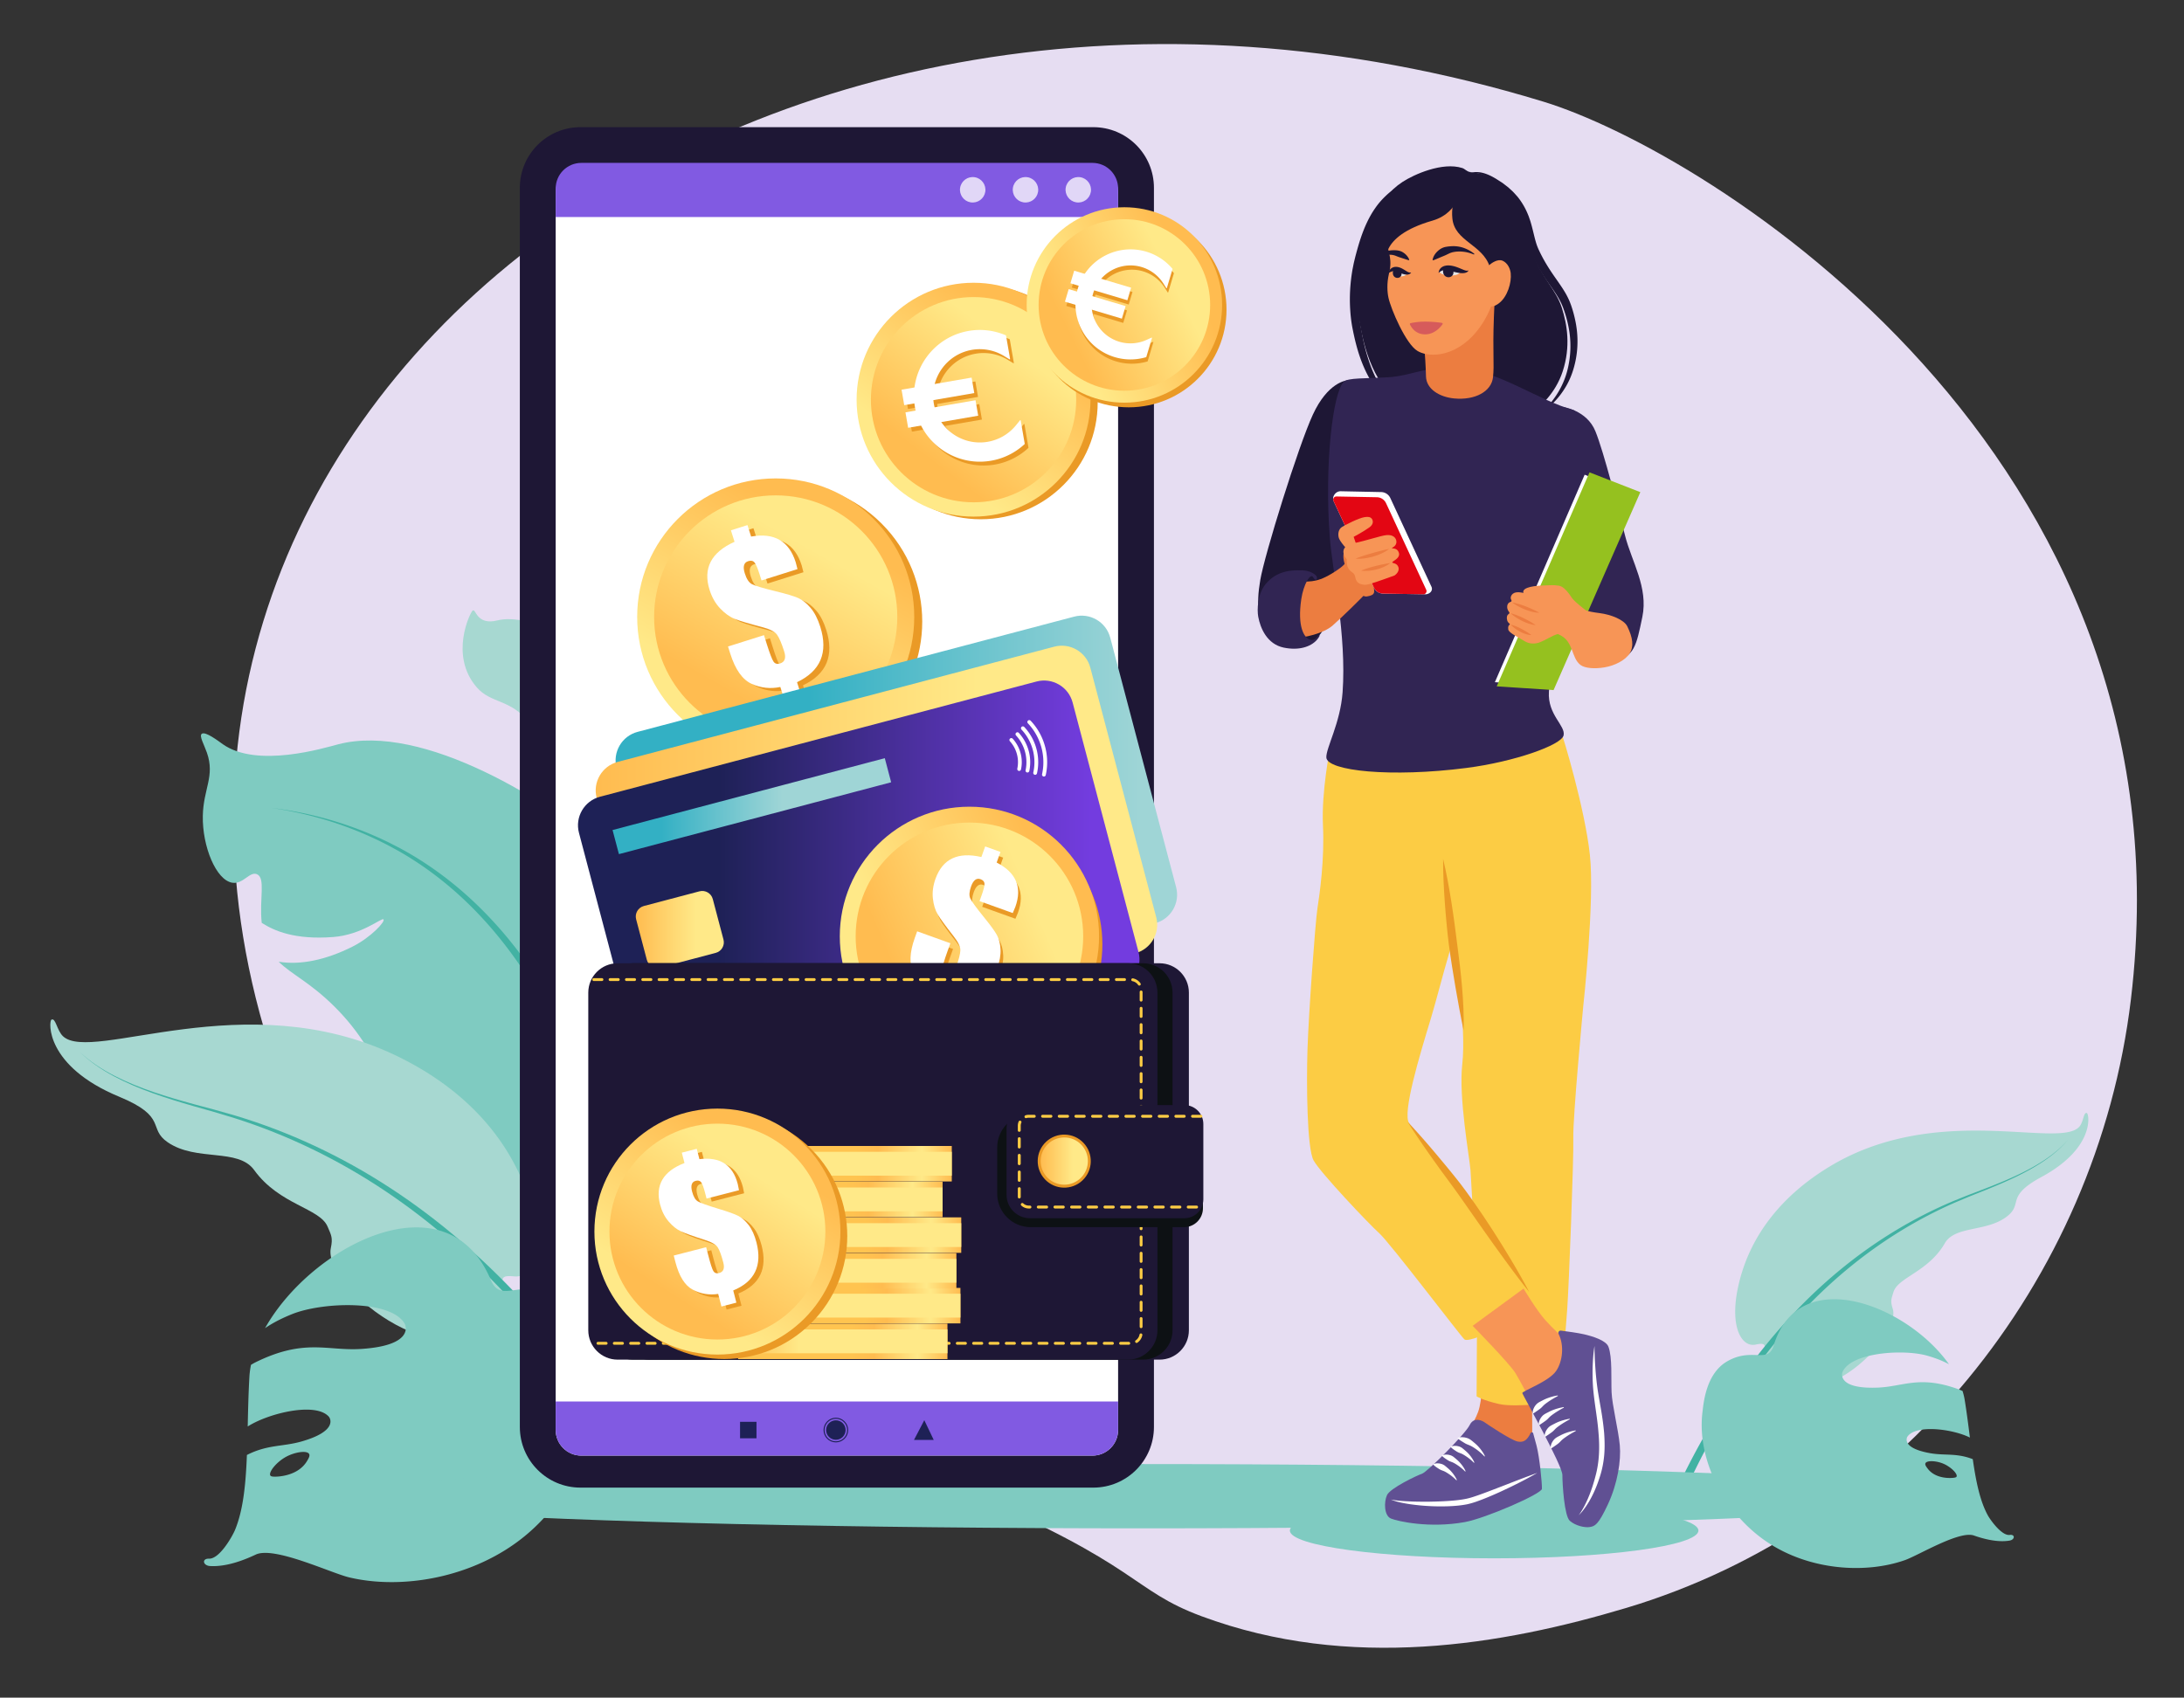
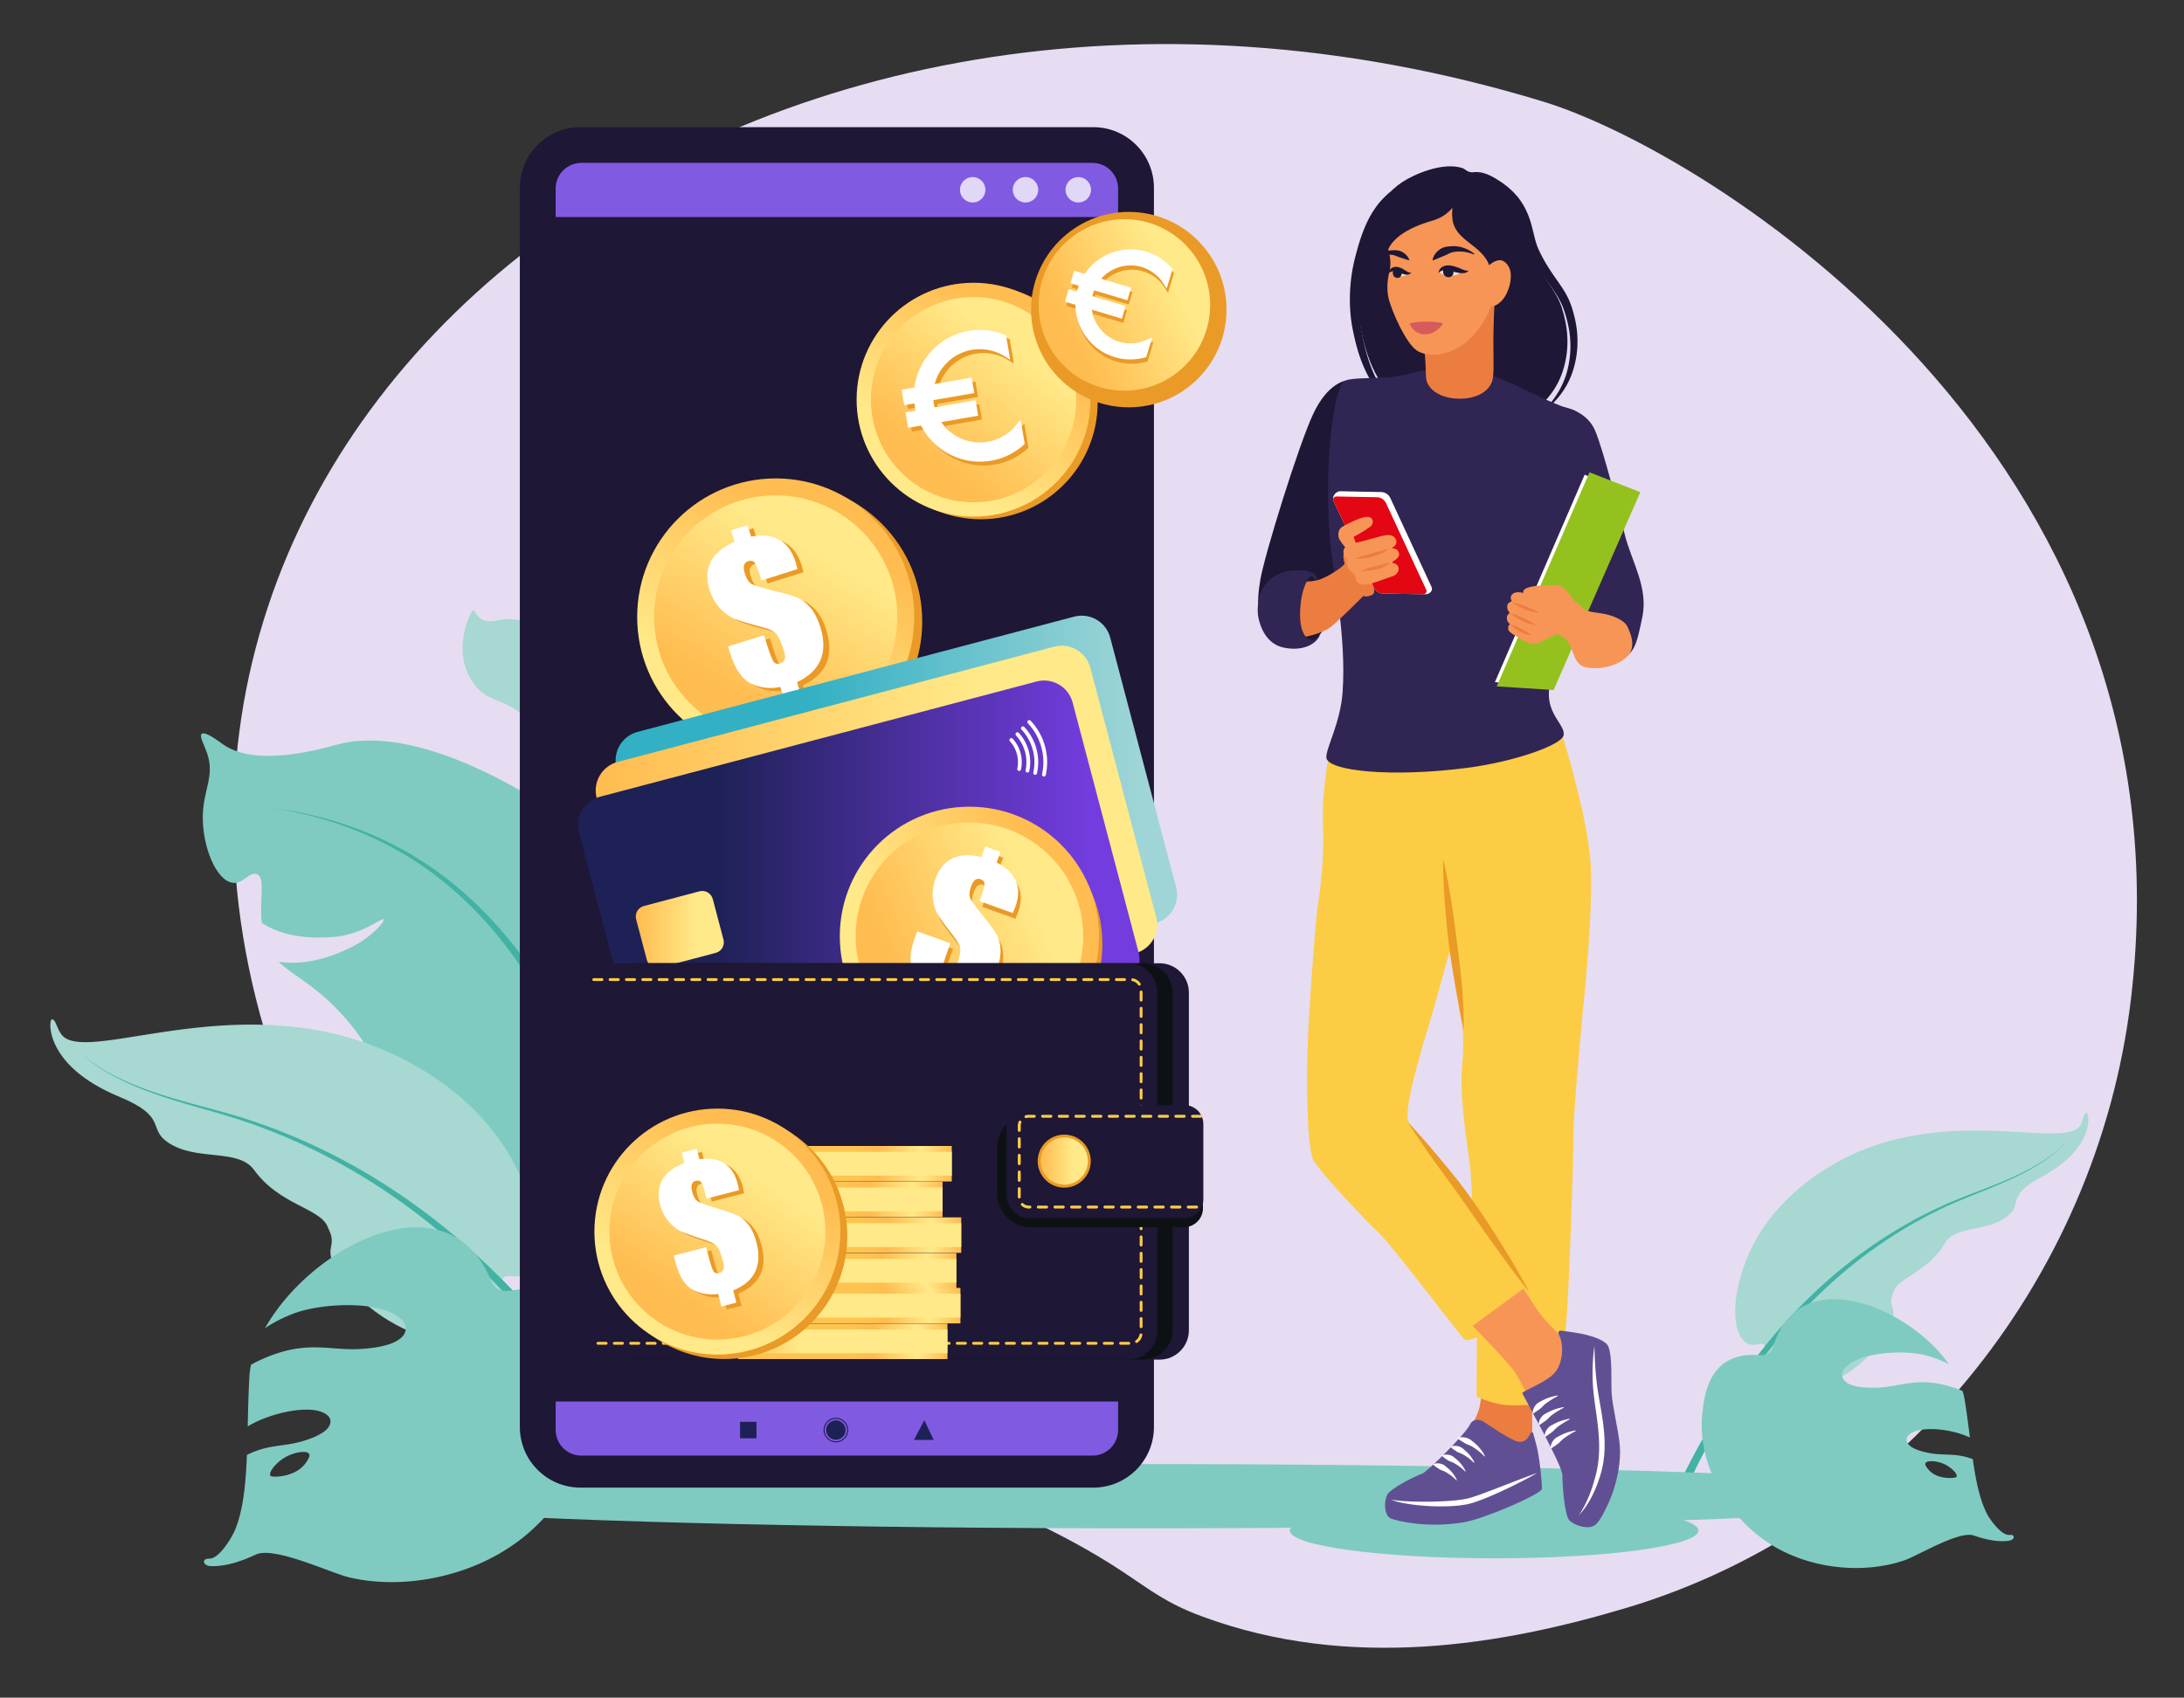
<svg xmlns="http://www.w3.org/2000/svg" viewBox="0 0 2246.667 1746.667" xml:space="preserve">
  <rect x="0" y="0" width="2246.667" height="1746.667" fill="#333333" stroke="none" />
  <path fill="#E6DDF2" d="M1236.027 1662.882c-72.852-27.05-61.993-52.003-243.489-128.763-161.186-68.17-516.88 73.288-699.65-411.915C35.199 438.114 765.281-146.028 1587.392 104.498c167.815 51.139 672.271 360.288 604.651 923.811-34.926 291.05-240.117 542.591-519.219 626.059-126.864 37.94-284.049 65.228-436.797 8.514z" />
  <path fill="#7FCBC1" d="M208.629 839.479c.537-27.911 12.673-40.825 4.238-65.021-3.014-8.647-8.072-17.063-5.404-19.4 3.58-3.136 17.602 7.711 21.783 10.656 35.382 24.918 104.229 3.825 118.693.06 87.394-22.743 218.436 59.15 282.167 114.685 29.528 25.731 147.066 128.151 136.88 258.72-.377 4.835 5.524 97.117-57.303 115.826-39.836 11.862-64.284-32.364-107.193-14.073-28.145 11.997-37.391 34.218-64.343 40.794-35.867 8.751-74.242-30.984-83.06-40.702-31.806-35.054-20.529-55.922-54.711-121.928-16.01-30.915-29.451-56.871-56.623-83.766-24.958-24.704-44.119-33.002-57.052-45.846 22.08 3.614 48.296-1.654 76.024-15.602 18.95-9.532 34.1-25.997 31.707-28.032-2.009-1.708-22.307 15.977-51.726 18.211-39.821 3.024-60.725-6.482-73.479-14.575-2.593-24.615 4.26-46.322-4.991-50.08-7.523-3.057-14.026 10.502-25.21 8.792-16.769-2.563-30.998-37.469-30.397-68.719z" />
  <path fill="#42B2A3" d="M624.646 1217.849c4.973 30.322 7.489 61.027 7.651 91.737.112 15.357-.393 30.712-1.344 46.06-.477 7.679-1.086 15.346-1.732 23.083-.659 7.746-1.191 15.65-1.662 23.478-1.785 31.396-1.581 62.887.214 94.271a910.743 910.743 0 0 0 2.51 32.264h20.495a894.662 894.662 0 0 1-3.448-33.639c-2.477-30.635-3.403-61.398-2.381-92.114.283-7.694.612-15.312 1.088-23.067.464-7.765.902-15.605 1.204-23.45.601-15.696.748-31.438.263-47.16-.908-31.446-4.226-62.831-10.047-93.734-5.863-30.894-14.299-61.296-25.37-90.693l-4.271-10.976-4.533-10.868a958.391 958.391 0 0 0-9.444-21.441c-6.509-14.234-13.515-28.261-21.113-41.962-15.195-27.393-32.736-53.53-52.925-77.488-20.155-23.962-42.97-45.732-68.246-64.163-12.632-9.215-25.854-17.613-39.59-25.048l-10.411-5.363c-3.473-1.779-7.04-3.366-10.553-5.057-7.125-3.176-14.284-6.269-21.584-9.007-29.111-11.176-59.595-18.552-90.449-22.306 30.76 4.468 60.978 12.535 89.654 24.315 7.191 2.889 14.232 6.129 21.228 9.443 3.449 1.76 6.951 3.414 10.352 5.259l10.19 5.55c13.43 7.678 26.31 16.287 38.575 25.676 24.542 18.783 46.524 40.761 65.825 64.818 19.334 24.052 35.998 50.174 50.327 77.476 7.165 13.657 13.738 27.616 19.829 41.797a942.257 942.257 0 0 1 8.857 21.443l4.19 10.752 3.929 10.848c10.163 29.039 17.705 58.954 22.722 89.266z" />
  <path fill="#A7D8D1" d="M785.132 743.808c-35.919 48.946-88.139 57.066-88.961 55.423-1.013-2.023 46.911-16.873 75.684-66.265-21.235-15.646-46.674-26.741-76.843-31.037-57.587-8.2-35.576-20.324-82.295-39.262-61.281-24.842-86.751-27.964-100.716-24.42-22.566 5.728-22.171-13.184-25.948-9.917-2.458 2.126-24.005 45.893 4.25 78.679 14.912 17.304 34.518 11.599 54.698 36.904 10.765 13.499 9.262 21.994 16.612 38.97 15.877 36.671 59.114 33.699 63.201 65.161 24.236 186.595 89.277 202.033 148.529 206.488 32.639 2.454 29.177-26.048 49.374-20.893 52.886 13.499 66.129-196.251-37.585-289.831z" />
  <path fill="#42B2A3" d="M616.553 714.085c5.014 5.79 11.153 10.437 17.211 15.016 6.084 4.565 12.119 9.184 17.548 14.453A99.255 99.255 0 0 1 665.666 761c4.077 6.348 7.467 13.122 10.313 20.111 1.443 3.489 2.688 7.057 3.9 10.633a521.216 521.216 0 0 0 3.447 10.882c2.269 7.325 5.4 14.466 9.503 21.068 4.081 6.637 9.515 12.394 15.252 17.478 5.743 5.107 11.584 9.886 16.964 15.154 2.77 2.55 5.279 5.352 7.878 8.062a291.328 291.328 0 0 1 7.305 8.582c2.253 3.014 4.619 5.936 6.78 9.019l6.351 9.344 5.918 9.647c1.996 3.201 3.705 6.563 5.572 9.834 14.273 26.586 24.488 55.224 32.787 84.278 4.059 14.573 7.596 29.292 10.763 44.093 3.145 14.809 5.789 29.726 8.224 44.674 4.684 29.933 8.19 60.058 10.64 90.278 2.504 30.215 4.084 60.512 4.911 90.832.841 30.32 1.012 60.662.566 90.997-.909 57.663-3.777 115.282-8.295 172.774h17.821c3.358-57.503 5.076-115.094 4.851-172.707-.153-30.523-.925-61.047-2.373-91.542-1.433-30.496-3.623-60.964-6.745-91.349-3.067-30.387-7.198-60.681-12.516-90.78-2.753-15.035-5.717-30.034-9.189-44.929-3.493-14.889-7.361-29.696-11.758-44.357-8.979-29.239-19.896-58.07-34.968-84.87-1.967-3.298-3.78-6.69-5.874-9.907l-6.209-9.687-6.664-9.402c-2.267-3.101-4.749-6.052-7.113-9.082a290.554 290.554 0 0 0-7.658-8.646c-2.719-2.729-5.349-5.547-8.23-8.098-5.602-5.271-11.646-10.021-17.367-14.913-5.729-4.885-10.953-10.22-14.981-16.483-4.042-6.23-7.226-13.079-9.595-20.232-1.248-3.53-2.458-7.159-3.657-10.806-1.301-3.603-2.635-7.194-4.169-10.709-3.028-7.039-6.61-13.859-10.885-20.234a100.889 100.889 0 0 0-14.927-17.434c-5.603-5.227-11.773-9.756-17.941-14.197-6.146-4.458-12.323-8.948-17.409-14.592a55.164 55.164 0 0 1-6.736-9.141c-1.881-3.3-3.401-6.794-4.675-10.379 1.203 3.608 2.656 7.138 4.48 10.489a55.349 55.349 0 0 0 6.595 9.332z" />
  <path fill="#A7D8D1" d="M340.296 1284.262c2.248-10.899.531-13.183-3.3-22.237-8.118-19.183-49.484-22.157-75.56-58.229-16.582-22.937-59.29-8.368-88.822-28.483-21.017-14.316.354-26.099-49.887-46.888-76.382-31.605-72.585-77.712-69.846-79.279 4.36-2.493 5.569 10.999 11.92 17 29.772 28.133 187.086-53.834 341.119 19.205 67.032 31.785 117.696 81.88 139.354 150.813 15.869 50.508 2.685 79.177-16.401 77.058-22.56-2.504-4.436 9.659-15.181 31.052-44.657 88.912-181.795-19.289-173.396-60.012z" />
  <path fill="#42B2A3" d="M660.474 1528.742h13.613c-10.53-18.546-21.515-36.834-33.003-54.809-31.561-49.342-66.958-96.348-106.937-139.214-40.017-42.782-84.725-81.318-133.858-113.207-49.075-31.919-102.569-57.05-158.563-73.816-7.027-1.991-14.038-4.056-21.073-5.984l-21.119-5.644c-14.054-3.822-28.049-7.857-41.821-12.57-13.762-4.722-27.315-10.126-40.257-16.796-12.927-6.651-25.234-14.707-35.795-24.781 10.402 10.237 22.617 18.51 35.478 25.382 12.877 6.892 26.393 12.527 40.122 17.477 13.74 4.942 27.709 9.204 41.723 13.251l21.039 5.974c6.992 2.033 13.933 4.197 20.898 6.288 55.481 17.563 108.203 43.365 156.364 75.772 48.218 32.38 91.881 71.23 130.834 114.199 38.913 43.056 73.223 90.132 103.713 139.483 9.938 16.1 19.472 32.445 28.642 48.995z" />
  <path fill="#7FCBC1" d="M215.067 1603.653c10.873.332 23.98-23.103 26.563-29.244 8.576-20.397 11.181-47.295 12.357-77.436 21.312-10.86 36.842-8.369 56.201-13.901 38.221-10.925 29.04-24.388 28.185-25.376-13.427-15.528-62.012-3.803-83.552 9.952.372-16.576.738-33.741 1.734-51.09.233-4.058.797-8.166 1.611-12.299a55.868 55.868 0 0 1 5.014-2.804c50.502-24.729 73.391-11.311 108.424-13.583 54.054-3.505 45.718-24.085 44.865-25.649-13.758-25.225-85.236-22.88-116.735-9.882-5.379 2.22-15.996 6.636-27.063 14.136 47.685-84.97 186.851-157.12 232.207-49.623 10.408 24.668 28.735-1.018 64.443 14.839 30.306 13.458 37.542 52.613 40.35 64.928 14.172 62.153-14.704 138.686-69.924 183.878-52.708 43.136-126.481 55.316-180.691 42.37-18.855-4.503-77.094-32.355-96.021-23.397-22.932 10.854-37.962 12.309-46.944 11.762-7.436-.451-8.723-7.816-1.024-7.581zm63.05-85.55c.451.721 1.457 1.243 5.292 1.177 3.218-.056 23.277-.78 32.412-16.057 1.576-2.635 3.239-5.417 2.151-7.316-2.205-3.848-14.53-2.003-23.567 2.864-10.166 5.476-18.387 15.972-16.288 19.332z" />
  <path fill="#A7D8D1" d="M1087.481 1452.242c-7.348.224-16.208-15.615-17.953-19.765-5.797-13.785-7.557-31.965-8.352-52.336-14.404-7.34-24.9-5.656-37.984-9.396-25.832-7.383-19.628-16.483-19.049-17.151 9.075-10.495 41.911-2.57 56.47 6.726-.251-11.203-.499-22.805-1.172-34.53-.157-2.743-.539-5.519-1.089-8.312a37.955 37.955 0 0 0-3.389-1.895c-34.132-16.713-49.602-7.645-73.28-9.18-36.533-2.369-30.899-16.279-30.323-17.335 9.299-17.049 57.608-15.464 78.897-6.679 3.635 1.5 10.811 4.485 18.291 9.554-32.229-57.429-126.286-106.192-156.94-33.538-7.034 16.672-19.421-.688-43.555 10.029-20.482 9.096-25.373 35.56-27.271 43.882-9.579 42.007 9.938 93.733 47.259 124.277 35.623 29.154 85.484 37.386 122.123 28.636 12.743-3.043 52.105-21.868 64.897-15.813 15.499 7.336 25.657 8.319 31.728 7.95 5.026-.306 5.896-5.283.692-5.124zm-42.613-57.821c-.305.487-.985.84-3.577.795-2.175-.037-15.733-.527-21.906-10.852-1.065-1.781-2.189-3.661-1.454-4.945 1.49-2.601 9.821-1.354 15.928 1.936 6.871 3.701 12.428 10.795 11.009 13.066zM1947.04 1346.497c-2.567-8.102-1.443-9.972.753-17.151 4.653-15.212 35.839-20.734 52.802-50.19 10.786-18.731 44.376-11.033 65.222-28.641 14.835-12.532-2.328-19.797 34.196-39.55 55.526-30.031 49.006-64.754 46.801-65.729-3.508-1.55-3.363 8.794-7.714 13.854-20.396 23.718-146.355-26.136-257.596 41.493-48.41 29.431-82.943 71.478-93.957 125.547-8.07 39.617 4.205 60.354 18.536 57.239 16.939-3.682 4.131 6.987 13.981 22.39 40.933 64.013 136.568-28.992 126.976-59.262z" />
  <path fill="#42B2A3" d="m1723.119 1557.456-10.34 1.074a934.75 934.75 0 0 1 20.745-44.235c20.081-39.969 43.261-78.466 70.248-114.18 27.022-35.653 57.943-68.451 92.748-96.549 34.76-28.116 73.411-51.425 114.621-68.576 5.181-2.067 10.343-4.188 15.535-6.207l15.597-5.953c10.374-4.012 20.687-8.18 30.776-12.847 10.081-4.672 19.95-9.846 29.254-15.933 9.294-6.072 18.008-13.161 25.235-21.647-7.094 8.596-15.72 15.844-24.947 22.078-9.237 6.251-19.06 11.597-29.098 16.44-10.047 4.837-20.321 9.177-30.647 13.356l-15.51 6.197c-5.151 2.096-10.252 4.287-15.378 6.425-40.758 17.717-78.77 41.474-112.796 69.889-34.072 28.399-64.174 61.353-90.373 97.064-26.162 35.774-48.511 74.239-67.778 114.13a918.803 918.803 0 0 0-17.892 39.474z" />
  <path fill="#7FCBC1" d="M2067.354 1579.227c-8.232 1.11-20.037-15.658-22.483-20.118-8.123-14.817-12.224-35.043-15.494-57.845-17.045-6.568-28.645-3.451-43.786-6.127-29.894-5.283-23.982-16.234-23.411-17.052 8.975-12.854 46.804-7.78 64.25.969-1.59-12.562-3.222-25.572-5.347-38.67-.497-3.064-1.25-6.14-2.194-9.215a42.568 42.568 0 0 0-4.03-1.734c-40.311-14.801-56.639-2.803-83.429-1.766-41.335 1.601-36.626-14.689-36.102-15.944 8.461-20.246 62.94-24.102 87.891-16.714 4.261 1.262 12.674 3.779 21.672 8.603-42.923-60.782-154.323-104.609-180.296-19.378-5.96 19.558-21.907 1.493-47.78 16.355-21.958 12.613-24.367 42.926-25.528 52.501-5.863 48.329 22.107 104.184 67.617 134.157 43.439 28.608 100.437 32.042 140.594 17.932 13.967-4.907 56.008-30.658 71.091-25.345 18.275 6.436 29.807 6.356 36.586 5.232 5.612-.931 6.009-6.627.179-5.841zm-54.64-60.011c-.285.583-1.009 1.059-3.927 1.311-2.449.212-17.743 1.243-25.886-9.64-1.405-1.877-2.888-3.859-2.211-5.387 1.371-3.097 10.879-2.668 18.127.317 8.154 3.357 15.227 10.681 13.897 13.399z" />
  <ellipse fill="#7FCBC1" cx="1175.598" cy="1539.386" rx="837.206" ry="33.072" />
  <ellipse fill="#7FCBC1" cx="1537.009" cy="1574.743" rx="210.14" ry="28.556" />
  <path fill="#1E1735" d="M597.169 130.833h527.464c34.472 0 62.417 27.945 62.417 62.417v1274.886c0 34.472-27.945 62.417-62.417 62.417H597.169c-34.47 0-62.415-27.945-62.415-62.417V193.249c0-34.472 27.945-62.416 62.415-62.416z" />
-   <path fill="#FFF" d="M1150.189 1471.229c0 14.578-11.817 26.395-26.395 26.395H598.01c-14.578 0-26.395-11.818-26.395-26.395V198.02c0-14.578 11.817-26.395 26.395-26.395h525.784c14.578 0 26.395 11.817 26.395 26.395v1273.209z" />
  <path fill="#815AE2" d="M598.01 1497.624h525.784c14.578 0 26.395-11.818 26.395-26.395v-29.305H571.615v29.305c0 14.578 11.817 26.395 26.395 26.395z" />
  <path fill="#1E2156" d="M761.287 1462.872h16.912v16.912h-16.912zM960.517 1481.475h-20.293l10.597-20.294zM869.859 1471.328c0 5.528-4.482 10.01-10.01 10.01s-10.01-4.481-10.01-10.01 4.482-10.01 10.01-10.01c5.529 0 10.01 4.481 10.01 10.01z" />
  <path fill="#1E2156" d="M859.85 1484.011c-6.994 0-12.684-5.69-12.684-12.684s5.69-12.684 12.684-12.684c6.994 0 12.684 5.69 12.684 12.684s-5.69 12.684-12.684 12.684zm0-24.309c-6.41 0-11.626 5.216-11.626 11.626 0 6.41 5.216 11.626 11.626 11.626 6.411 0 11.626-5.216 11.626-11.626 0-6.411-5.216-11.626-11.626-11.626z" />
  <path fill="#815AE2" d="M598.01 167.592h525.784c14.578 0 26.395 11.817 26.395 26.395v29.305H571.615v-29.305c0-14.578 11.817-26.395 26.395-26.395z" />
  <g fill="#E1D7F7">
    <circle transform="rotate(-80.781 1000.59 195.255)" cx="1000.584" cy="195.272" r="13.096" />
    <circle transform="rotate(-80.781 1054.9 195.254)" cx="1054.895" cy="195.272" r="13.096" />
    <circle transform="rotate(-80.781 1109.21 195.253)" cx="1109.205" cy="195.272" r="13.096" />
  </g>
  <circle fill="#EA9A26" cx="1008.886" cy="413.942" r="120.303" />
  <linearGradient id="a" gradientUnits="userSpaceOnUse" x1="11304.523" y1="2184.012" x2="11480.58" y2="2020.025" gradientTransform="scale(-1) rotate(-9.915 -9429.377 72159.893)">
    <stop offset="0" style="stop-color:#ffbc50" />
    <stop offset=".004" style="stop-color:#ffbc50" />
    <stop offset=".682" style="stop-color:#ffe988" />
  </linearGradient>
  <circle fill="url(#a)" cx="1001.488" cy="411.221" r="120.303" />
  <linearGradient id="b" gradientUnits="userSpaceOnUse" x1="1929.77" y1="1062.543" x2="2084.284" y2="918.622" gradientTransform="rotate(-9.915 -1956.951 6387.276)">
    <stop offset="0" style="stop-color:#ffbc50" />
    <stop offset=".004" style="stop-color:#ffbc50" />
    <stop offset=".682" style="stop-color:#ffe988" />
  </linearGradient>
  <circle fill="url(#b)" cx="1001.488" cy="411.221" r="105.583" />
  <g fill="#EA9A26">
    <path d="M1023.328 477.983c-36.819 6.355-71.943-18.429-78.298-55.247-6.355-36.819 18.429-71.943 55.248-78.298a67.52 67.52 0 0 1 36.683 3.877l1.436.577a.635.635 0 0 1 .39.482l4.125 23.898a.373.373 0 0 1-.561.383l-5.705-3.461a47.927 47.927 0 0 0-33.005-6.275c-26.077 4.501-43.63 29.378-39.129 55.454 4.501 26.076 29.378 43.629 55.454 39.128a47.925 47.925 0 0 0 28.992-16.976l4.215-5.173a.373.373 0 0 1 .657.172l4.125 23.899a.633.633 0 0 1-.206.585l-1.16 1.025a67.523 67.523 0 0 1-33.261 15.95z" />
    <path d="m931.278 404.897 72.063-12.44 2.746 15.91-72.062 12.439zM935.3 428.192l72.062-12.44 2.746 15.91-72.062 12.44z" />
  </g>
  <g fill="#FFF">
    <path d="M1019.479 474.018c-36.819 6.355-71.943-18.429-78.298-55.248-6.355-36.819 18.429-71.943 55.248-78.298a67.52 67.52 0 0 1 36.683 3.877l1.436.577a.635.635 0 0 1 .39.482l4.125 23.898a.373.373 0 0 1-.561.383l-5.705-3.461a47.927 47.927 0 0 0-33.005-6.275c-26.077 4.501-43.63 29.378-39.129 55.454 4.501 26.076 29.378 43.629 55.454 39.129a47.922 47.922 0 0 0 28.992-16.976l4.215-5.173a.373.373 0 0 1 .657.172l4.125 23.899a.633.633 0 0 1-.206.585l-1.16 1.025a67.532 67.532 0 0 1-33.261 15.95z" />
    <path d="m927.43 400.932 72.062-12.44 2.746 15.91-72.062 12.439zM931.45 424.227l72.063-12.44 2.746 15.91-72.062 12.44z" />
  </g>
  <circle transform="rotate(-45.001 806.193 639.504)" fill="#EA9A26" cx="806.197" cy="639.492" r="142.511" />
  <linearGradient id="c" gradientUnits="userSpaceOnUse" x1="10947.464" y1="1374.785" x2="11156.032" y2="1180.515" gradientTransform="rotate(162.497 5962.306 182.266)">
    <stop offset="0" style="stop-color:#ffbc50" />
    <stop offset=".004" style="stop-color:#ffbc50" />
    <stop offset=".682" style="stop-color:#ffe988" />
  </linearGradient>
  <circle fill="url(#c)" cx="797.968" cy="634.731" r="142.511" />
  <linearGradient id="d" gradientUnits="userSpaceOnUse" x1="2266.313" y1="1893.102" x2="2449.361" y2="1722.604" gradientTransform="rotate(-17.503 -2319.915 6220.06)">
    <stop offset="0" style="stop-color:#ffbc50" />
    <stop offset=".004" style="stop-color:#ffbc50" />
    <stop offset=".682" style="stop-color:#ffe988" />
  </linearGradient>
  <circle fill="url(#d)" cx="797.968" cy="634.731" r="125.073" />
  <path fill="#EA9A26" d="m826.511 588.751-37 11.666-1.935-6.137c-2.06-6.532-3.835-10.672-5.325-12.417-1.49-1.745-3.641-2.175-6.448-1.29-2.26.713-3.68 2.117-4.26 4.212-.581 2.097-.323 4.884.775 8.365 1.829 5.801 4.268 9.495 7.32 11.083 2.99 1.609 11.071 4.028 24.24 7.26 11.192 2.714 18.975 5.042 23.348 6.986 4.372 1.944 8.604 5.309 12.697 10.093 4.093 4.786 7.44 11.298 10.039 19.541 4.158 13.189 4.246 24.539.264 34.051-3.983 9.513-12.045 17.157-24.185 22.931l4.389 13.921-17.035 5.371-4.534-14.379c-10.199 2.143-20.038 1.067-29.514-3.23-9.478-4.294-16.815-14.685-22.013-31.17l-2.281-7.235 37.001-11.667 2.859 9.067c3.138 9.953 5.467 16.015 6.992 18.185 1.524 2.172 3.75 2.795 6.681 1.87 2.503-.789 4.1-2.214 4.793-4.28.691-2.063.518-4.745-.521-8.042-2.618-8.303-5.072-14.058-7.357-17.265-2.286-3.206-7.482-5.847-15.588-7.922-13.529-3.521-22.848-6.304-27.957-8.353-5.11-2.046-10.099-5.626-14.966-10.737-4.867-5.111-8.503-11.482-10.909-19.115-3.484-11.05-3.09-20.707 1.186-28.969 4.275-8.261 12.44-15.1 24.495-20.512l-3.725-11.814 17.035-5.371 3.725 11.814c11.879-2.134 21.635-.997 29.268 3.409 7.633 4.407 13.172 12.075 16.618 23.004.482 1.526 1.091 3.885 1.828 7.076z" />
  <path fill="#FFF" d="m820.369 585.537-37 11.666-1.935-6.137c-2.06-6.532-3.835-10.672-5.325-12.417-1.49-1.745-3.641-2.175-6.448-1.29-2.26.713-3.68 2.117-4.26 4.213-.581 2.097-.323 4.884.775 8.365 1.829 5.801 4.268 9.495 7.32 11.083 2.99 1.609 11.071 4.028 24.24 7.26 11.192 2.714 18.975 5.042 23.348 6.986 4.372 1.944 8.604 5.309 12.697 10.093 4.094 4.786 7.44 11.298 10.039 19.541 4.158 13.189 4.246 24.539.264 34.051-3.983 9.513-12.045 17.157-24.185 22.931l4.389 13.921-17.035 5.371-4.534-14.379c-10.198 2.143-20.038 1.067-29.514-3.23-9.478-4.294-16.815-14.685-22.013-31.17l-2.281-7.235 37.001-11.667 2.859 9.067c3.138 9.953 5.467 16.015 6.992 18.185 1.524 2.172 3.75 2.795 6.681 1.87 2.503-.789 4.1-2.215 4.793-4.28.692-2.063.519-4.745-.521-8.042-2.618-8.303-5.072-14.058-7.357-17.265-2.286-3.206-7.482-5.847-15.588-7.922-13.529-3.521-22.848-6.304-27.957-8.353-5.11-2.046-10.099-5.626-14.965-10.737-4.867-5.111-8.503-11.482-10.909-19.115-3.484-11.05-3.09-20.707 1.186-28.969 4.275-8.262 12.441-15.1 24.495-20.512l-3.725-11.814 17.035-5.371 3.725 11.814c11.879-2.134 21.635-.997 29.268 3.409 7.633 4.407 13.172 12.075 16.617 23.004.482 1.525 1.091 3.884 1.828 7.075z" />
  <linearGradient id="e" gradientUnits="userSpaceOnUse" x1="633.253" y1="851.443" x2="1210.874" y2="851.443">
    <stop offset=".345" style="stop-color:#33b0c4" />
    <stop offset=".623" style="stop-color:#67c2cd" />
    <stop offset=".937" style="stop-color:#9fd5d6" />
  </linearGradient>
  <path fill="url(#e)" d="m1188.242 949.895-449.083 118.549c-16.222 4.282-32.844-5.397-37.126-21.619l-67.766-256.709c-4.282-16.222 5.397-32.844 21.619-37.126l449.084-118.549c16.222-4.282 32.844 5.397 37.126 21.619l67.766 256.709c4.281 16.222-5.398 32.844-21.62 37.126z" />
  <path fill="#D5C7F4" d="m774.948 913.63-57.176 15.093c-5.987 1.581-12.122-1.992-13.703-7.979L693.076 879.1c-1.58-5.987 1.992-12.122 7.979-13.703l57.176-15.093c5.987-1.581 12.122 1.992 13.703 7.979l10.993 41.644c1.581 5.988-1.991 12.123-7.979 13.703zM668.815 787.283l280.048-73.915 6.543 24.792-280.048 73.915zM718.763 976.528l280.048-73.915 6.544 24.791-280.048 73.915zM729.865 1018.59l187.632-49.523 2.993 11.338-187.632 49.523z" />
  <circle transform="rotate(-70.105 1133.607 899.403)" fill="#D5C7F4" cx="1133.627" cy="899.385" r="31.34" />
  <path fill="#D5C7F4" d="M1087.677 726.342a1.95 1.95 0 0 1-2.498-2.263 31.915 31.915 0 0 0-1.308-17.797 31.874 31.874 0 0 0-6.284-10.363 1.947 1.947 0 1 1 2.886-2.617 35.731 35.731 0 0 1 7.05 11.624 35.812 35.812 0 0 1 1.467 19.967 1.95 1.95 0 0 1-1.313 1.449z" />
  <path fill="#D5C7F4" d="M1096.21 727.961a1.947 1.947 0 0 1-2.5-2.255 40.596 40.596 0 0 0-1.699-22.446 40.516 40.516 0 0 0-8.184-13.386 1.95 1.95 0 0 1 2.869-2.638 44.355 44.355 0 0 1 8.967 14.667 44.452 44.452 0 0 1 1.861 24.599 1.947 1.947 0 0 1-1.314 1.459z" />
  <path fill="#D5C7F4" d="M1104.123 730.334a1.95 1.95 0 0 1-2.495-2.281c2.057-9.208 1.401-18.772-1.898-27.659-2.301-6.196-5.745-11.753-10.236-16.517a1.948 1.948 0 0 1 2.837-2.673c4.849 5.146 8.568 11.147 11.051 17.834 3.562 9.594 4.27 19.921 2.05 29.865a1.95 1.95 0 0 1-1.309 1.431z" />
  <path fill="#D5C7F4" d="M1113.148 732.105a1.948 1.948 0 0 1-2.497-2.274c2.385-10.87 1.589-22.155-2.303-32.637-2.754-7.415-6.887-14.06-12.282-19.751a1.95 1.95 0 0 1 .073-2.755 1.95 1.95 0 0 1 2.755.074c5.759 6.073 10.168 13.164 13.105 21.076 4.153 11.183 5.002 23.227 2.458 34.828a1.944 1.944 0 0 1-1.309 1.439z" />
  <linearGradient id="f" gradientUnits="userSpaceOnUse" x1="612.783" y1="882.349" x2="1190.404" y2="882.349">
    <stop offset="0" style="stop-color:#ffbc50" />
    <stop offset=".004" style="stop-color:#ffbc50" />
    <stop offset=".682" style="stop-color:#ffe988" />
  </linearGradient>
  <path fill="url(#f)" d="M1167.772 980.801 718.689 1099.35c-16.222 4.282-32.844-5.397-37.126-21.619l-67.766-256.709c-4.282-16.222 5.397-32.844 21.619-37.126l449.083-118.549c16.222-4.282 32.844 5.397 37.126 21.619l67.766 256.709c4.282 16.222-5.397 32.844-21.619 37.126z" />
  <path fill="#FCCC44" d="m754.479 944.536-57.176 15.093c-5.987 1.581-12.122-1.992-13.703-7.979l-10.993-41.645c-1.581-5.987 1.992-12.122 7.979-13.703l57.176-15.094c5.987-1.58 12.122 1.992 13.703 7.979l10.993 41.644c1.581 5.99-1.992 12.125-7.979 13.705z" />
  <path fill="#E1D7F7" d="m648.343 818.19 280.048-73.915 6.543 24.791-280.048 73.915z" />
  <path fill="#FFF" d="m698.293 1007.433 280.048-73.915 6.543 24.792-280.048 73.915z" />
  <path fill="#3A3766" d="m709.394 1049.497 187.632-49.523 2.992 11.338-187.631 49.523z" />
  <circle transform="rotate(-63.614 1113.207 930.318)" fill="#FCCC44" cx="1113.158" cy="930.291" r="31.34" />
  <path fill="#FFF" d="M1067.207 757.249a1.95 1.95 0 0 1-2.498-2.263 31.915 31.915 0 0 0-1.308-17.797 31.89 31.89 0 0 0-6.284-10.363 1.947 1.947 0 1 1 2.886-2.617 35.731 35.731 0 0 1 7.05 11.624 35.803 35.803 0 0 1 1.467 19.967 1.951 1.951 0 0 1-1.313 1.449z" />
  <path fill="#FFF" d="M1075.74 758.867a1.947 1.947 0 0 1-2.5-2.255 40.596 40.596 0 0 0-1.699-22.446 40.516 40.516 0 0 0-8.184-13.386 1.95 1.95 0 0 1 2.869-2.638 44.35 44.35 0 0 1 8.967 14.668 44.452 44.452 0 0 1 1.861 24.599 1.944 1.944 0 0 1-1.314 1.458z" />
  <path fill="#FFF" d="M1083.653 761.24a1.95 1.95 0 0 1-2.495-2.281c2.057-9.208 1.401-18.772-1.898-27.659-2.301-6.196-5.745-11.753-10.236-16.518a1.948 1.948 0 0 1 2.837-2.673c4.849 5.146 8.567 11.147 11.051 17.834 3.562 9.594 4.27 19.92 2.049 29.865a1.945 1.945 0 0 1-1.308 1.432z" />
  <path fill="#FFF" d="M1092.679 763.011a1.948 1.948 0 0 1-2.497-2.274c2.385-10.87 1.589-22.155-2.303-32.637-2.754-7.415-6.887-14.061-12.282-19.751a1.95 1.95 0 0 1 .073-2.755 1.95 1.95 0 0 1 2.755.074c5.759 6.074 10.168 13.164 13.105 21.076 4.154 11.183 5.002 23.227 2.458 34.828a1.946 1.946 0 0 1-1.309 1.439z" />
  <linearGradient id="g" gradientUnits="userSpaceOnUse" x1="594.566" y1="918.187" x2="1172.187" y2="918.187">
    <stop offset=".25" style="stop-color:#1e2156" />
    <stop offset=".528" style="stop-color:#432d91" />
    <stop offset=".913" style="stop-color:#733cdf" />
  </linearGradient>
  <path fill="url(#g)" d="m1149.555 1016.639-449.083 118.549c-16.222 4.282-32.844-5.397-37.126-21.619L595.58 856.86c-4.282-16.222 5.397-32.844 21.618-37.126l449.084-118.549c16.222-4.282 32.844 5.397 37.126 21.619l67.766 256.709c4.281 16.222-5.397 32.843-21.619 37.126z" />
  <linearGradient id="h" gradientUnits="userSpaceOnUse" x1="654.015" y1="956.258" x2="744.615" y2="956.258">
    <stop offset="0" style="stop-color:#ffbc50" />
    <stop offset=".004" style="stop-color:#ffbc50" />
    <stop offset=".682" style="stop-color:#ffe988" />
  </linearGradient>
  <path fill="url(#h)" d="m736.261 980.374-57.176 15.093c-5.987 1.581-12.122-1.992-13.703-7.979l-10.993-41.645c-1.58-5.987 1.992-12.122 7.979-13.703l57.176-15.093c5.987-1.581 12.122 1.992 13.703 7.979l10.993 41.644c1.581 5.989-1.992 12.124-7.979 13.704z" />
  <linearGradient id="i" gradientUnits="userSpaceOnUse" x1="630.14" y1="829.419" x2="916.726" y2="829.419">
    <stop offset=".175" style="stop-color:#33b0c4" />
    <stop offset=".379" style="stop-color:#67c2cd" />
    <stop offset=".611" style="stop-color:#9fd5d6" />
  </linearGradient>
-   <path fill="url(#i)" d="m916.726 804.852-280.042 73.925-6.544-24.79 280.042-73.926z" />
  <path fill="#FFF" d="m680.073 1043.272 280.048-73.915 6.544 24.791-280.049 73.915z" />
  <path fill="#3A3766" d="m691.174 1085.334 187.632-49.523 2.992 11.338-187.631 49.523z" />
  <linearGradient id="j" gradientUnits="userSpaceOnUse" x1="1063.592" y1="966.128" x2="1126.288" y2="966.128">
    <stop offset="0" style="stop-color:#ffbc50" />
    <stop offset=".004" style="stop-color:#ffbc50" />
    <stop offset=".682" style="stop-color:#ffe988" />
  </linearGradient>
  <circle fill="url(#j)" cx="1094.94" cy="966.128" r="31.34" />
  <path fill="#FFF" d="M1048.99 793.086a1.95 1.95 0 0 1-2.498-2.263 31.916 31.916 0 0 0-1.308-17.797 31.89 31.89 0 0 0-6.284-10.363 1.948 1.948 0 1 1 2.886-2.617 35.731 35.731 0 0 1 7.05 11.624 35.803 35.803 0 0 1 1.467 19.967 1.953 1.953 0 0 1-1.313 1.449z" />
  <path fill="#FFF" d="M1057.523 794.705a1.948 1.948 0 0 1-2.5-2.255 40.596 40.596 0 0 0-1.699-22.446 40.516 40.516 0 0 0-8.184-13.386 1.95 1.95 0 0 1 2.869-2.638 44.355 44.355 0 0 1 8.967 14.667 44.452 44.452 0 0 1 1.861 24.599 1.947 1.947 0 0 1-1.314 1.459z" />
  <path fill="#FFF" d="M1065.436 797.078a1.95 1.95 0 0 1-2.495-2.281c2.057-9.208 1.401-18.772-1.898-27.659-2.301-6.196-5.745-11.753-10.236-16.518a1.948 1.948 0 0 1 2.837-2.673c4.849 5.146 8.568 11.147 11.052 17.834 3.562 9.594 4.27 19.92 2.049 29.864a1.95 1.95 0 0 1-1.309 1.433z" />
  <path fill="#FFF" d="M1074.461 798.848a1.948 1.948 0 0 1-2.497-2.274c2.385-10.87 1.589-22.155-2.303-32.637-2.754-7.415-6.887-14.061-12.282-19.751a1.95 1.95 0 0 1 .073-2.755 1.95 1.95 0 0 1 2.755.074c5.759 6.073 10.168 13.164 13.105 21.076 4.154 11.183 5.002 23.227 2.458 34.828a1.94 1.94 0 0 1-1.309 1.439z" />
  <circle transform="rotate(-45.001 1000.668 971.561)" fill="#EA9A26" cx="1000.675" cy="971.545" r="133.35" />
  <linearGradient id="k" gradientUnits="userSpaceOnUse" x1="14198.222" y1="3145.137" x2="14393.368" y2="2963.37" gradientTransform="scale(-1) rotate(19.772 18232.426 -42742.628)">
    <stop offset="0" style="stop-color:#ffbc50" />
    <stop offset=".004" style="stop-color:#ffbc50" />
    <stop offset=".682" style="stop-color:#ffe988" />
  </linearGradient>
  <circle fill="url(#k)" cx="997.246" cy="963.337" r="133.35" />
  <linearGradient id="l" gradientUnits="userSpaceOnUse" x1="-977.973" y1="113.827" x2="-806.705" y2="-45.7" gradientTransform="rotate(19.772 -2563.588 5996.308)">
    <stop offset="0" style="stop-color:#ffbc50" />
    <stop offset=".004" style="stop-color:#ffbc50" />
    <stop offset=".682" style="stop-color:#ffe988" />
  </linearGradient>
  <circle fill="url(#l)" cx="997.246" cy="963.337" r="117.033" />
  <path fill="#EA9A26" d="m1044.555 945.276-34.161-12.281 2.037-5.666c2.168-6.031 3.193-10.12 3.072-12.264s-1.478-3.682-4.07-4.614c-2.087-.75-3.94-.509-5.559.722-1.621 1.232-3.008 3.454-4.164 6.668-1.926 5.356-2.203 9.489-.831 12.401 1.315 2.893 5.961 9.274 13.935 19.142 6.795 8.363 11.271 14.508 13.426 18.433 2.153 3.925 3.398 8.829 3.734 14.711.336 5.883-.863 12.629-3.599 20.239-4.378 12.177-10.745 20.677-19.1 25.504-8.357 4.826-18.692 5.949-31.003 3.369l-4.621 12.853-15.728-5.654 4.773-13.276c-8.808-4.184-15.525-10.561-20.145-19.131-4.623-8.568-4.198-20.464 1.274-35.684l2.401-6.68 34.162 12.282-3.009 8.371c-3.304 9.189-5.005 15.023-5.099 17.503-.096 2.481 1.209 4.206 3.915 5.179 2.311.831 4.308.675 5.994-.471 1.684-1.144 3.075-3.239 4.169-6.283 2.756-7.666 4.19-13.342 4.306-17.025.114-3.682-2.258-8.594-7.117-14.733-8.078-10.288-13.44-17.642-16.083-22.063-2.645-4.419-4.331-9.912-5.059-16.476-.727-6.564.176-13.368 2.71-20.415 3.668-10.203 9.434-17.169 17.3-20.898 7.865-3.729 17.82-4.193 29.863-1.392l3.921-10.908 15.728 5.655-3.921 10.908c10.054 5.143 16.674 11.518 19.86 19.124 3.186 7.607 2.965 16.456-.663 26.546-.505 1.408-1.388 3.51-2.648 6.304z" />
  <path fill="#FFF" d="m1041.803 939.402-34.161-12.281 2.037-5.666c2.168-6.031 3.192-10.12 3.072-12.264-.121-2.144-1.478-3.682-4.07-4.614-2.087-.75-3.94-.509-5.559.723-1.621 1.232-3.008 3.454-4.164 6.668-1.926 5.356-2.203 9.489-.831 12.401 1.315 2.893 5.961 9.274 13.935 19.143 6.795 8.363 11.271 14.508 13.426 18.433 2.153 3.925 3.398 8.83 3.734 14.711.336 5.883-.863 12.629-3.599 20.239-4.378 12.177-10.745 20.677-19.1 25.503-8.357 4.826-18.692 5.949-31.003 3.369l-4.621 12.853-15.728-5.655 4.773-13.276c-8.808-4.184-15.525-10.561-20.145-19.13-4.624-8.568-4.198-20.464 1.274-35.684l2.401-6.68 34.162 12.282-3.009 8.371c-3.304 9.189-5.005 15.023-5.099 17.503-.096 2.481 1.209 4.206 3.915 5.179 2.311.831 4.308.675 5.994-.471 1.684-1.144 3.075-3.24 4.169-6.283 2.756-7.666 4.19-13.342 4.306-17.025.114-3.682-2.258-8.594-7.117-14.733-8.078-10.288-13.44-17.642-16.083-22.063-2.645-4.419-4.331-9.912-5.058-16.476-.728-6.564.176-13.368 2.709-20.415 3.668-10.203 9.434-17.169 17.3-20.898 7.865-3.729 17.82-4.193 29.863-1.392l3.921-10.908 15.728 5.654-3.921 10.908c10.054 5.142 16.674 11.518 19.861 19.124 3.186 7.607 2.965 16.455-.663 26.546-.506 1.409-1.389 3.51-2.649 6.304z" />
  <path fill="#1E1735" d="M1192.763 1398.883H667.729c-16.695 0-30.229-13.534-30.229-30.229v-347.371c0-16.695 13.534-30.228 30.229-30.228h525.034c16.695 0 30.228 13.534 30.228 30.228v347.371c.001 16.695-13.533 30.229-30.228 30.229z" />
  <path fill="#0D1114" d="M650.929 1398.883h525.034c16.695 0 30.229-13.534 30.229-30.229v-347.371c0-16.695-13.534-30.228-30.229-30.228H650.929c-16.695 0-30.229 13.534-30.229 30.228v347.371c0 16.695 13.534 30.229 30.229 30.229z" />
  <path fill="#1E1735" d="M1160.423 1398.883H635.388c-16.695 0-30.229-13.534-30.229-30.229v-347.371c0-16.695 13.534-30.228 30.229-30.228h525.034c16.695 0 30.228 13.534 30.228 30.228v347.371c.001 16.695-13.533 30.229-30.227 30.229z" />
  <path fill="#FCCC44" d="M1161.146 1383.553h-8.4a1.47 1.47 0 1 1 0-2.94h8.4a1.47 1.47 0 1 1 0 2.94zm-16.8 0h-8.4a1.47 1.47 0 1 1 0-2.94h8.4a1.47 1.47 0 1 1 0 2.94zm-16.8 0h-8.4a1.47 1.47 0 1 1 0-2.94h8.4a1.47 1.47 0 1 1 0 2.94zm-16.801 0h-8.4a1.47 1.47 0 1 1 0-2.94h8.4a1.47 1.47 0 1 1 0 2.94zm-16.8 0h-8.4a1.47 1.47 0 1 1 0-2.94h8.4a1.47 1.47 0 1 1 0 2.94zm-16.8 0h-8.4a1.47 1.47 0 1 1 0-2.94h8.4a1.47 1.47 0 1 1 0 2.94zm-16.801 0h-8.4a1.47 1.47 0 1 1 0-2.94h8.4a1.47 1.47 0 1 1 0 2.94zm-16.8 0h-8.4a1.47 1.47 0 1 1 0-2.94h8.4a1.47 1.47 0 1 1 0 2.94zm-16.8 0h-8.4a1.47 1.47 0 1 1 0-2.94h8.4a1.47 1.47 0 1 1 0 2.94zm-16.801 0h-8.4a1.47 1.47 0 1 1 0-2.94h8.4a1.47 1.47 0 1 1 0 2.94zm-16.8 0h-8.4a1.47 1.47 0 1 1 0-2.94h8.4a1.47 1.47 0 1 1 0 2.94zm-16.8 0h-8.4a1.47 1.47 0 1 1 0-2.94h8.4a1.47 1.47 0 1 1 0 2.94zm-16.801 0h-8.4a1.47 1.47 0 1 1 0-2.94h8.4a1.47 1.47 0 1 1 0 2.94zm-16.8 0h-8.4a1.47 1.47 0 1 1 0-2.94h8.4a1.47 1.47 0 1 1 0 2.94zm-16.8 0h-8.4a1.47 1.47 0 1 1 0-2.94h8.4a1.47 1.47 0 1 1 0 2.94zm-16.8 0h-8.4a1.47 1.47 0 1 1 0-2.94h8.4a1.47 1.47 0 1 1 0 2.94zm-16.801 0h-8.4a1.47 1.47 0 1 1 0-2.94h8.4a1.47 1.47 0 1 1 0 2.94zm-16.8 0h-8.4a1.47 1.47 0 1 1 0-2.94h8.4a1.47 1.47 0 1 1 0 2.94zm-16.8 0h-8.4a1.47 1.47 0 1 1 0-2.94h8.4a1.47 1.47 0 1 1 0 2.94zm-16.801 0h-8.4a1.47 1.47 0 1 1 0-2.94h8.4a1.47 1.47 0 1 1 0 2.94zm-16.8 0h-8.4a1.47 1.47 0 1 1 0-2.94h8.4a1.47 1.47 0 1 1 0 2.94zm-16.8 0h-8.4a1.47 1.47 0 1 1 0-2.94h8.4a1.47 1.47 0 1 1 0 2.94zm-16.801 0h-8.4a1.47 1.47 0 1 1 0-2.94h8.4a1.47 1.47 0 1 1 0 2.94zm-16.8 0h-8.4a1.47 1.47 0 1 1 0-2.94h8.4a1.47 1.47 0 1 1 0 2.94zm-16.8 0h-8.4a1.47 1.47 0 1 1 0-2.94h8.4a1.47 1.47 0 1 1 0 2.94zm-16.801 0h-8.4a1.47 1.47 0 1 1 0-2.94h8.4a1.47 1.47 0 1 1 0 2.94zm-16.8 0h-8.4a1.47 1.47 0 1 1 0-2.94h8.4a1.47 1.47 0 1 1 0 2.94zm-16.8 0h-8.4a1.47 1.47 0 1 1 0-2.94h8.4a1.47 1.47 0 1 1 0 2.94zm-16.801 0h-8.4a1.47 1.47 0 1 1 0-2.94h8.4a1.47 1.47 0 1 1 0 2.94zm-16.8 0h-8.4a1.47 1.47 0 1 1 0-2.94h8.4a1.47 1.47 0 1 1 0 2.94zm-16.8 0h-8.4a1.47 1.47 0 1 1 0-2.94h8.4a1.47 1.47 0 1 1 0 2.94zm-16.8 0h-8.4a1.47 1.47 0 1 1 0-2.94h8.4a1.47 1.47 0 1 1 0 2.94zm-16.801 0h-8.4a1.47 1.47 0 1 1 0-2.94h8.4a1.47 1.47 0 1 1 0 2.94zm545.636-1.85a1.471 1.471 0 0 1-.83-2.685 9.294 9.294 0 0 0 3.878-5.899 1.47 1.47 0 0 1 2.889.547 12.245 12.245 0 0 1-5.11 7.781 1.462 1.462 0 0 1-.827.256zm4.679-15.228a1.47 1.47 0 0 1-1.47-1.47v-8.4a1.47 1.47 0 1 1 2.94 0v8.4a1.47 1.47 0 0 1-1.47 1.47zm0-16.8a1.47 1.47 0 0 1-1.47-1.47v-8.4a1.47 1.47 0 1 1 2.94 0v8.4a1.47 1.47 0 0 1-1.47 1.47zm0-16.801a1.47 1.47 0 0 1-1.47-1.47v-8.4a1.47 1.47 0 1 1 2.94 0v8.4a1.47 1.47 0 0 1-1.47 1.47zm0-16.8a1.47 1.47 0 0 1-1.47-1.47v-8.4a1.47 1.47 0 1 1 2.94 0v8.4a1.47 1.47 0 0 1-1.47 1.47zm0-16.8a1.47 1.47 0 0 1-1.47-1.47v-8.4a1.47 1.47 0 1 1 2.94 0v8.4a1.47 1.47 0 0 1-1.47 1.47zm0-16.801a1.47 1.47 0 0 1-1.47-1.47v-8.4a1.47 1.47 0 1 1 2.94 0v8.4a1.47 1.47 0 0 1-1.47 1.47zm0-16.8a1.47 1.47 0 0 1-1.47-1.47v-8.4a1.47 1.47 0 1 1 2.94 0v8.4a1.47 1.47 0 0 1-1.47 1.47zm0-16.8a1.47 1.47 0 0 1-1.47-1.47v-8.401a1.47 1.47 0 1 1 2.94 0v8.401a1.47 1.47 0 0 1-1.47 1.47zm0-16.801a1.47 1.47 0 0 1-1.47-1.47v-8.4a1.47 1.47 0 1 1 2.94 0v8.4a1.47 1.47 0 0 1-1.47 1.47zm0-16.8a1.47 1.47 0 0 1-1.47-1.47v-8.4a1.47 1.47 0 1 1 2.94 0v8.4a1.47 1.47 0 0 1-1.47 1.47zm0-16.801a1.47 1.47 0 0 1-1.47-1.47v-8.4a1.47 1.47 0 1 1 2.94 0v8.4a1.47 1.47 0 0 1-1.47 1.47zm0-16.8a1.47 1.47 0 0 1-1.47-1.47v-8.4a1.47 1.47 0 1 1 2.94 0v8.4a1.47 1.47 0 0 1-1.47 1.47zm0-16.8a1.47 1.47 0 0 1-1.47-1.47v-8.4a1.47 1.47 0 1 1 2.94 0v8.4a1.47 1.47 0 0 1-1.47 1.47zm0-16.801a1.47 1.47 0 0 1-1.47-1.47v-8.4a1.47 1.47 0 1 1 2.94 0v8.4a1.47 1.47 0 0 1-1.47 1.47zm0-16.8a1.47 1.47 0 0 1-1.47-1.47v-8.4a1.47 1.47 0 1 1 2.94 0v8.4a1.47 1.47 0 0 1-1.47 1.47zm0-16.8a1.47 1.47 0 0 1-1.47-1.47v-8.4a1.47 1.47 0 1 1 2.94 0v8.4a1.47 1.47 0 0 1-1.47 1.47zm0-16.8a1.47 1.47 0 0 1-1.47-1.47v-8.4a1.47 1.47 0 1 1 2.94 0v8.4a1.47 1.47 0 0 1-1.47 1.47zm0-16.801a1.47 1.47 0 0 1-1.47-1.47v-8.4a1.47 1.47 0 1 1 2.94 0v8.4a1.47 1.47 0 0 1-1.47 1.47zm0-16.8a1.47 1.47 0 0 1-1.47-1.47v-8.4a1.47 1.47 0 1 1 2.94 0v8.4a1.47 1.47 0 0 1-1.47 1.47zm0-16.801a1.47 1.47 0 0 1-1.47-1.47v-8.4a1.47 1.47 0 1 1 2.94 0v8.4a1.47 1.47 0 0 1-1.47 1.47zm0-16.8a1.47 1.47 0 0 1-1.47-1.47v-8.4a1.47 1.47 0 1 1 2.94 0v8.4a1.47 1.47 0 0 1-1.47 1.47zm-1.827-16.431c-.472 0-.935-.227-1.219-.647a9.29 9.29 0 0 0-5.885-3.899 1.47 1.47 0 0 1 .557-2.887c3.134.605 5.964 2.478 7.764 5.138a1.47 1.47 0 0 1-1.217 2.295zm-15.213-4.712h-8.4a1.47 1.47 0 1 1 0-2.94h8.4a1.47 1.47 0 1 1 0 2.94zm-16.8 0h-8.4a1.47 1.47 0 1 1 0-2.94h8.4a1.47 1.47 0 1 1 0 2.94zm-16.8 0h-8.4a1.47 1.47 0 1 1 0-2.94h8.4a1.47 1.47 0 1 1 0 2.94zm-16.8 0h-8.4a1.47 1.47 0 1 1 0-2.94h8.4a1.47 1.47 0 1 1 0 2.94zm-16.801 0h-8.4a1.47 1.47 0 1 1 0-2.94h8.4a1.47 1.47 0 1 1 0 2.94zm-16.8 0h-8.4a1.47 1.47 0 1 1 0-2.94h8.4a1.47 1.47 0 1 1 0 2.94zm-16.8 0h-8.4a1.47 1.47 0 1 1 0-2.94h8.4a1.47 1.47 0 1 1 0 2.94zm-16.801 0h-8.4a1.47 1.47 0 1 1 0-2.94h8.4a1.47 1.47 0 1 1 0 2.94zm-16.8 0h-8.4a1.47 1.47 0 1 1 0-2.94h8.4a1.47 1.47 0 1 1 0 2.94zm-16.8 0h-8.4a1.47 1.47 0 1 1 0-2.94h8.4a1.47 1.47 0 1 1 0 2.94zm-16.801 0h-8.4a1.47 1.47 0 1 1 0-2.94h8.4a1.47 1.47 0 1 1 0 2.94zm-16.8 0h-8.4a1.47 1.47 0 1 1 0-2.94h8.4a1.47 1.47 0 1 1 0 2.94zm-16.8 0h-8.4a1.47 1.47 0 1 1 0-2.94h8.4a1.47 1.47 0 1 1 0 2.94zm-16.8 0h-8.4a1.47 1.47 0 1 1 0-2.94h8.4a1.47 1.47 0 1 1 0 2.94zm-16.801 0h-8.4a1.47 1.47 0 1 1 0-2.94h8.4a1.47 1.47 0 1 1 0 2.94zm-16.8 0h-8.4a1.47 1.47 0 1 1 0-2.94h8.4a1.47 1.47 0 1 1 0 2.94zm-16.8 0h-8.4a1.47 1.47 0 1 1 0-2.94h8.4a1.47 1.47 0 1 1 0 2.94zm-16.801 0h-8.4a1.47 1.47 0 1 1 0-2.94h8.4a1.47 1.47 0 1 1 0 2.94zm-16.8 0h-8.4a1.47 1.47 0 1 1 0-2.94h8.4a1.47 1.47 0 1 1 0 2.94zm-16.8 0h-8.4a1.47 1.47 0 1 1 0-2.94h8.4a1.47 1.47 0 1 1 0 2.94zm-16.801 0h-8.4a1.47 1.47 0 1 1 0-2.94h8.4a1.47 1.47 0 1 1 0 2.94zm-16.8 0h-8.4a1.47 1.47 0 1 1 0-2.94h8.4a1.47 1.47 0 1 1 0 2.94zm-16.8 0h-8.4a1.47 1.47 0 1 1 0-2.94h8.4a1.47 1.47 0 1 1 0 2.94zm-16.801 0h-8.4a1.47 1.47 0 1 1 0-2.94h8.4a1.47 1.47 0 1 1 0 2.94zm-16.8 0h-8.4a1.47 1.47 0 1 1 0-2.94h8.4a1.47 1.47 0 1 1 0 2.94zm-16.8 0h-8.4a1.47 1.47 0 1 1 0-2.94h8.4a1.47 1.47 0 1 1 0 2.94zm-16.801 0h-8.4a1.47 1.47 0 1 1 0-2.94h8.4a1.47 1.47 0 1 1 0 2.94zm-16.8 0h-8.4a1.47 1.47 0 1 1 0-2.94h8.4a1.47 1.47 0 1 1 0 2.94zm-16.8 0h-8.4a1.47 1.47 0 1 1 0-2.94h8.4a1.47 1.47 0 1 1 0 2.94zm-16.801 0h-8.4a1.47 1.47 0 1 1 0-2.94h8.4a1.47 1.47 0 1 1 0 2.94zm-16.8 0h-8.4a1.47 1.47 0 1 1 0-2.94h8.4a1.47 1.47 0 1 1 0 2.94zm-16.8 0h-8.4a1.47 1.47 0 1 1 0-2.94h8.4a1.47 1.47 0 1 1 0 2.94zm-16.801 0h-8.4a1.47 1.47 0 1 1 0-2.94h8.4a1.47 1.47 0 1 1 0 2.94z" />
  <path fill="#0D1114" d="M1060.32 1262.586h157.665c10.754 0 19.472-8.718 19.472-19.472v-77.469c0-10.754-8.718-19.472-19.472-19.472H1060.32c-19.059 0-34.51 15.451-34.51 34.51v47.393c0 19.059 15.451 34.51 34.51 34.51z" />
  <path fill="#1E1735" d="M1059.496 1253.386h158.894c10.754 0 19.472-8.718 19.472-19.472v-77.469c0-10.754-8.718-19.472-19.472-19.472h-158.894c-13.277 0-24.041 10.763-24.041 24.041v68.332c0 13.276 10.764 24.04 24.041 24.04z" />
  <path fill="#FCCC44" d="M1230.902 1243.383h-8.57a1.5 1.5 0 0 1 0-3h8.57a1.5 1.5 0 0 1 0 3zm-17.139 0h-8.57a1.5 1.5 0 0 1 0-3h8.57a1.5 1.5 0 0 1 0 3zm-17.139 0h-8.57a1.5 1.5 0 0 1 0-3h8.57a1.5 1.5 0 0 1 0 3zm-17.139 0h-8.569a1.5 1.5 0 0 1 0-3h8.569a1.5 1.5 0 0 1 0 3zm-17.139 0h-8.569a1.5 1.5 0 0 1 0-3h8.569a1.5 1.5 0 0 1 0 3zm-17.139 0h-8.57a1.5 1.5 0 0 1 0-3h8.57a1.5 1.5 0 0 1 0 3zm-17.139 0h-8.569a1.5 1.5 0 0 1 0-3h8.569a1.5 1.5 0 0 1 0 3zm-17.139 0h-8.57a1.5 1.5 0 0 1 0-3h8.57a1.5 1.5 0 0 1 0 3zm-17.139 0h-8.569a1.5 1.5 0 0 1 0-3h8.569a1.5 1.5 0 0 1 0 3zm-17.139 0h-8.57a1.5 1.5 0 0 1 0-3h8.57a1.5 1.5 0 0 1 0 3zm-17.139 0h-1.168a11.29 11.29 0 0 1-7.745-3.059 1.499 1.499 0 1 1 2.049-2.189 8.308 8.308 0 0 0 5.696 2.249h1.168a1.5 1.5 0 0 1 0 2.999zm-11.004-10.351a1.5 1.5 0 0 1-1.5-1.5v-8.569a1.5 1.5 0 0 1 3 0v8.569a1.5 1.5 0 0 1-1.5 1.5zm0-17.139a1.5 1.5 0 0 1-1.5-1.5v-8.57a1.5 1.5 0 0 1 3 0v8.57a1.5 1.5 0 0 1-1.5 1.5zm0-17.139a1.5 1.5 0 0 1-1.5-1.5v-8.569a1.5 1.5 0 0 1 3 0v8.569a1.5 1.5 0 0 1-1.5 1.5zm0-17.139a1.5 1.5 0 0 1-1.5-1.5v-8.57a1.5 1.5 0 0 1 3 0v8.57a1.5 1.5 0 0 1-1.5 1.5zm0-17.139a1.5 1.5 0 0 1-1.5-1.5v-4.666c0-1.518.296-2.992.878-4.381a1.5 1.5 0 1 1 2.766 1.16 8.281 8.281 0 0 0-.645 3.221v4.666a1.5 1.5 0 0 1-1.499 1.5zm6.899-14.055a1.5 1.5 0 0 1-.447-2.932 11.336 11.336 0 0 1 3.383-.514h5.588a1.5 1.5 0 0 1 0 3h-5.588c-.85 0-1.687.127-2.489.377a1.477 1.477 0 0 1-.447.069zm179.915-.446h-8.569a1.5 1.5 0 0 1 0-3h8.569a1.5 1.5 0 0 1 0 3zm-17.139 0h-8.57a1.5 1.5 0 0 1 0-3h8.57a1.5 1.5 0 0 1 0 3zm-17.14 0h-8.569a1.5 1.5 0 0 1 0-3h8.569a1.5 1.5 0 0 1 0 3zm-17.138 0h-8.57a1.5 1.5 0 0 1 0-3h8.57a1.5 1.5 0 0 1 0 3zm-17.139 0h-8.57a1.5 1.5 0 0 1 0-3h8.57a1.5 1.5 0 0 1 0 3zm-17.14 0h-8.57a1.5 1.5 0 0 1 0-3h8.57a1.5 1.5 0 0 1 0 3zm-17.139 0h-8.569a1.5 1.5 0 0 1 0-3h8.569a1.5 1.5 0 0 1 0 3zm-17.139 0h-8.569a1.5 1.5 0 0 1 0-3h8.569a1.5 1.5 0 0 1 0 3zm-17.139 0h-8.57a1.5 1.5 0 0 1 0-3h8.57a1.5 1.5 0 0 1 0 3zm-17.139 0h-8.569a1.5 1.5 0 0 1 0-3h8.569a1.5 1.5 0 0 1 0 3z" />
  <circle transform="rotate(-43.371 1094.876 1194.631)" fill="#EA9A26" cx="1094.803" cy="1194.576" r="27.295" />
  <linearGradient id="m" gradientUnits="userSpaceOnUse" x1="1070.5" y1="1194.576" x2="1119.107" y2="1194.576">
    <stop offset="0" style="stop-color:#ffbc50" />
    <stop offset=".004" style="stop-color:#ffbc50" />
    <stop offset=".682" style="stop-color:#ffe988" />
  </linearGradient>
  <circle fill="url(#m)" cx="1094.803" cy="1194.576" r="24.299" />
  <linearGradient id="n" gradientUnits="userSpaceOnUse" x1="321.333" y1="1380.055" x2="536.722" y2="1380.055" gradientTransform="matrix(-1 0 0 1 1295.976 0)">
    <stop offset="0" style="stop-color:#ffbc50" />
    <stop offset=".143" style="stop-color:#ffe988" />
    <stop offset=".352" style="stop-color:#ffbc50" />
    <stop offset=".461" style="stop-color:#ffc450" />
  </linearGradient>
  <path fill="url(#n)" d="M759.254 1398.303h215.389v-36.497H759.254z" />
  <linearGradient id="o" gradientUnits="userSpaceOnUse" x1="404.219" y1="1380.055" x2="619.609" y2="1380.055" gradientTransform="matrix(-1 0 0 1 1378.862 0)">
    <stop offset=".176" style="stop-color:#ffe988" />
    <stop offset=".205" style="stop-color:#ffe988" />
    <stop offset=".71" style="stop-color:#ffe988" />
    <stop offset="1" style="stop-color:#ffbc50" />
  </linearGradient>
  <path fill="url(#o)" d="M759.254 1392.32h215.389v-24.531H759.254z" />
  <linearGradient id="p" gradientUnits="userSpaceOnUse" x1="307.982" y1="1343.339" x2="523.371" y2="1343.339" gradientTransform="matrix(-1 0 0 1 1295.976 0)">
    <stop offset="0" style="stop-color:#ffbc50" />
    <stop offset=".143" style="stop-color:#ffe988" />
    <stop offset=".352" style="stop-color:#ffbc50" />
    <stop offset=".461" style="stop-color:#ffc450" />
  </linearGradient>
  <path fill="url(#p)" d="M772.605 1361.587h215.39v-36.497h-215.39z" />
  <linearGradient id="q" gradientUnits="userSpaceOnUse" x1="390.868" y1="1343.339" x2="606.257" y2="1343.339" gradientTransform="matrix(-1 0 0 1 1378.862 0)">
    <stop offset=".176" style="stop-color:#ffe988" />
    <stop offset=".205" style="stop-color:#ffe988" />
    <stop offset=".71" style="stop-color:#ffe988" />
    <stop offset="1" style="stop-color:#ffbc50" />
  </linearGradient>
  <path fill="url(#q)" d="M772.605 1355.604h215.39v-24.531h-215.39z" />
  <linearGradient id="r" gradientUnits="userSpaceOnUse" x1="312.154" y1="1307.457" x2="527.543" y2="1307.457" gradientTransform="matrix(-1 0 0 1 1295.976 0)">
    <stop offset="0" style="stop-color:#ffbc50" />
    <stop offset=".143" style="stop-color:#ffe988" />
    <stop offset=".352" style="stop-color:#ffbc50" />
    <stop offset=".461" style="stop-color:#ffc450" />
  </linearGradient>
  <path fill="url(#r)" d="M768.433 1325.705h215.39v-36.497h-215.39z" />
  <linearGradient id="s" gradientUnits="userSpaceOnUse" x1="395.04" y1="1307.457" x2="610.429" y2="1307.457" gradientTransform="matrix(-1 0 0 1 1378.862 0)">
    <stop offset=".176" style="stop-color:#ffe988" />
    <stop offset=".205" style="stop-color:#ffe988" />
    <stop offset=".71" style="stop-color:#ffe988" />
    <stop offset="1" style="stop-color:#ffbc50" />
  </linearGradient>
  <path fill="url(#s)" d="M768.433 1319.722h215.39v-24.53h-215.39z" />
  <linearGradient id="t" gradientUnits="userSpaceOnUse" x1="307.147" y1="1270.741" x2="522.537" y2="1270.741" gradientTransform="matrix(-1 0 0 1 1295.976 0)">
    <stop offset="0" style="stop-color:#ffbc50" />
    <stop offset=".143" style="stop-color:#ffe988" />
    <stop offset=".352" style="stop-color:#ffbc50" />
    <stop offset=".461" style="stop-color:#ffc450" />
  </linearGradient>
  <path fill="url(#t)" d="M773.44 1288.989h215.389v-36.496H773.44z" />
  <linearGradient id="u" gradientUnits="userSpaceOnUse" x1="390.033" y1="1270.741" x2="605.423" y2="1270.741" gradientTransform="matrix(-1 0 0 1 1378.862 0)">
    <stop offset=".176" style="stop-color:#ffe988" />
    <stop offset=".205" style="stop-color:#ffe988" />
    <stop offset=".71" style="stop-color:#ffe988" />
    <stop offset="1" style="stop-color:#ffbc50" />
  </linearGradient>
  <path fill="url(#u)" d="M773.44 1283.006h215.389v-24.53H773.44z" />
  <linearGradient id="v" gradientUnits="userSpaceOnUse" x1="326.34" y1="1234.025" x2="541.729" y2="1234.025" gradientTransform="matrix(-1 0 0 1 1295.976 0)">
    <stop offset="0" style="stop-color:#ffbc50" />
    <stop offset=".143" style="stop-color:#ffe988" />
    <stop offset=".352" style="stop-color:#ffbc50" />
    <stop offset=".461" style="stop-color:#ffc450" />
  </linearGradient>
  <path fill="url(#v)" d="M754.247 1252.273h215.39v-36.497h-215.39z" />
  <linearGradient id="w" gradientUnits="userSpaceOnUse" x1="409.226" y1="1234.025" x2="624.615" y2="1234.025" gradientTransform="matrix(-1 0 0 1 1378.862 0)">
    <stop offset=".176" style="stop-color:#ffe988" />
    <stop offset=".205" style="stop-color:#ffe988" />
    <stop offset=".71" style="stop-color:#ffe988" />
    <stop offset="1" style="stop-color:#ffbc50" />
  </linearGradient>
  <path fill="url(#w)" d="M754.247 1246.29h215.39v-24.531h-215.39z" />
  <linearGradient id="x" gradientUnits="userSpaceOnUse" x1="316.882" y1="1197.309" x2="532.272" y2="1197.309" gradientTransform="matrix(-1 0 0 1 1295.976 0)">
    <stop offset="0" style="stop-color:#ffbc50" />
    <stop offset=".143" style="stop-color:#ffe988" />
    <stop offset=".352" style="stop-color:#ffbc50" />
    <stop offset=".461" style="stop-color:#ffc450" />
  </linearGradient>
  <path fill="url(#x)" d="M763.704 1215.557h215.39v-36.497h-215.39z" />
  <linearGradient id="y" gradientUnits="userSpaceOnUse" x1="399.769" y1="1197.309" x2="615.158" y2="1197.309" gradientTransform="matrix(-1 0 0 1 1378.862 0)">
    <stop offset=".176" style="stop-color:#ffe988" />
    <stop offset=".205" style="stop-color:#ffe988" />
    <stop offset=".71" style="stop-color:#ffe988" />
    <stop offset="1" style="stop-color:#ffbc50" />
  </linearGradient>
  <path fill="url(#y)" d="M763.704 1209.574h215.39v-24.531h-215.39z" />
  <circle transform="rotate(-45.001 745.057 1271.753)" fill="#EA9A26" cx="745.069" cy="1271.738" r="126.534" />
  <linearGradient id="z" gradientUnits="userSpaceOnUse" x1="11216.434" y1="993.312" x2="11401.615" y2="820.826" gradientTransform="rotate(165.558 5989.747 430.555)">
    <stop offset="0" style="stop-color:#ffbc50" />
    <stop offset=".004" style="stop-color:#ffbc50" />
    <stop offset=".682" style="stop-color:#ffe988" />
  </linearGradient>
  <circle fill="url(#z)" cx="737.998" cy="1267.128" r="126.534" />
  <linearGradient id="A" gradientUnits="userSpaceOnUse" x1="2012.842" y1="2259.439" x2="2175.365" y2="2108.059" gradientTransform="rotate(-14.442 -2292.222 7001.114)">
    <stop offset="0" style="stop-color:#ffbc50" />
    <stop offset=".004" style="stop-color:#ffbc50" />
    <stop offset=".682" style="stop-color:#ffe988" />
  </linearGradient>
  <circle fill="url(#A)" cx="737.998" cy="1267.128" r="111.051" />
  <path fill="#EA9A26" d="m765.483 1227.713-33.357 8.591-1.425-5.533c-1.517-5.889-2.895-9.644-4.133-11.262-1.239-1.618-3.125-2.101-5.655-1.449-2.038.525-3.363 1.703-3.977 3.533-.615 1.831-.518 4.315.291 7.453 1.347 5.23 3.334 8.621 5.965 10.174 2.575 1.568 9.625 4.096 21.148 7.585 9.794 2.936 16.585 5.37 20.37 7.3 3.784 1.931 7.377 5.115 10.779 9.55 3.403 4.437 6.061 10.37 7.975 17.801 3.062 11.891 2.602 21.958-1.379 30.203-3.982 8.246-11.492 14.641-22.529 19.186l3.232 12.55-15.358 3.955-3.339-12.964c-9.144 1.417-17.817-.003-26.015-4.262-8.2-4.256-14.213-13.817-18.041-28.679l-1.68-6.523 33.359-8.591 2.105 8.174c2.311 8.973 4.089 14.458 5.338 16.455 1.248 1.998 3.193 2.655 5.835 1.975 2.257-.581 3.74-1.769 4.452-3.568.711-1.797.685-4.183-.081-7.155-1.928-7.486-3.831-12.705-5.705-15.656-1.875-2.95-6.357-5.538-13.445-7.763-11.828-3.762-19.959-6.672-24.392-8.731-4.434-2.056-8.687-5.467-12.76-10.229s-6.995-10.583-8.767-17.465c-2.566-9.963-1.759-18.505 2.424-25.629 4.181-7.122 11.745-12.799 22.689-17.026l-2.743-10.651 15.358-3.955 2.743 10.651c10.633-1.33 19.229.141 25.788 4.409 6.559 4.269 11.106 11.33 13.644 21.183.356 1.378.784 3.498 1.286 6.363z" />
  <path fill="#FFF" d="m760.19 1224.573-33.357 8.591-1.425-5.532c-1.517-5.889-2.895-9.644-4.133-11.262-1.239-1.618-3.125-2.101-5.655-1.449-2.038.525-3.363 1.703-3.977 3.533-.615 1.831-.518 4.315.291 7.453 1.347 5.23 3.334 8.621 5.965 10.174 2.575 1.568 9.625 4.096 21.148 7.585 9.794 2.936 16.585 5.37 20.37 7.3 3.784 1.931 7.377 5.115 10.779 9.55 3.403 4.437 6.061 10.37 7.975 17.801 3.062 11.891 2.602 21.958-1.379 30.203-3.982 8.246-11.492 14.641-22.529 19.186l3.232 12.551-15.358 3.955-3.339-12.964c-9.144 1.417-17.817-.003-26.014-4.262-8.2-4.256-14.213-13.817-18.041-28.679l-1.68-6.523 33.359-8.591 2.105 8.174c2.311 8.973 4.089 14.458 5.338 16.455 1.248 1.998 3.193 2.655 5.835 1.975 2.257-.581 3.74-1.769 4.452-3.568.711-1.797.685-4.183-.081-7.155-1.928-7.486-3.831-12.705-5.705-15.656-1.875-2.95-6.357-5.538-13.445-7.763-11.828-3.762-19.959-6.672-24.392-8.731-4.434-2.056-8.687-5.467-12.76-10.229s-6.995-10.583-8.767-17.465c-2.566-9.963-1.759-18.505 2.424-25.629 4.181-7.122 11.745-12.799 22.69-17.026l-2.743-10.651 15.358-3.955 2.743 10.651c10.633-1.33 19.229.141 25.788 4.409 6.559 4.269 11.106 11.33 13.644 21.183.353 1.376.782 3.496 1.284 6.361z" />
  <circle fill="#EA9A26" cx="1161.173" cy="318.546" r="100.529" />
  <linearGradient id="B" gradientUnits="userSpaceOnUse" x1="13582.327" y1="3718.921" x2="13729.443" y2="3581.891" gradientTransform="scale(-1) rotate(16.474 19995.065 -49415.183)">
    <stop offset="0" style="stop-color:#ffbc50" />
    <stop offset=".004" style="stop-color:#ffbc50" />
    <stop offset=".682" style="stop-color:#ffe988" />
  </linearGradient>
-   <circle fill="url(#B)" cx="1156.646" cy="313.761" r="100.529" />
  <linearGradient id="C" gradientUnits="userSpaceOnUse" x1="-328.639" y1="-491.19" x2="-199.524" y2="-611.453" gradientTransform="rotate(16.474 -2494.548 4855.932)">
    <stop offset="0" style="stop-color:#ffbc50" />
    <stop offset=".004" style="stop-color:#ffbc50" />
    <stop offset=".682" style="stop-color:#ffe988" />
  </linearGradient>
  <circle fill="url(#C)" cx="1156.646" cy="313.761" r="88.228" />
  <g fill="#EA9A26">
    <path d="M1148.198 371.848c-29.921-8.918-47.009-40.516-38.091-70.437s40.516-47.009 70.437-38.091a56.41 56.41 0 0 1 26.019 16.527l.861.965a.53.53 0 0 1 .113.506l-5.788 19.421a.312.312 0 0 1-.562.078l-2.985-4.71a40.052 40.052 0 0 0-22.375-16.956c-21.191-6.316-43.571 5.786-49.887 26.977-6.316 21.191 5.786 43.57 26.977 49.886a40.045 40.045 0 0 0 28.007-1.939l5.076-2.307a.312.312 0 0 1 .428.373l-5.789 19.421a.532.532 0 0 1-.372.362l-1.249.336a56.387 56.387 0 0 1-30.82-.412z" />
    <path d="m1106.414 282.928 58.561 17.453-3.853 12.928-58.561-17.453zM1100.773 301.858l58.562 17.453-3.853 12.928-58.562-17.453z" />
  </g>
  <g fill="#FFF">
    <path d="M1146.79 367.45c-29.921-8.918-47.009-40.516-38.091-70.437s40.516-47.008 70.437-38.09a56.417 56.417 0 0 1 26.019 16.526l.861.965a.53.53 0 0 1 .113.506l-5.788 19.421a.312.312 0 0 1-.562.078l-2.985-4.71a40.048 40.048 0 0 0-22.375-16.956c-21.192-6.316-43.571 5.786-49.887 26.977-6.316 21.191 5.786 43.57 26.978 49.886a40.045 40.045 0 0 0 28.007-1.939l5.077-2.307a.312.312 0 0 1 .428.373l-5.789 19.422a.532.532 0 0 1-.371.362l-1.249.337a56.416 56.416 0 0 1-30.823-.414z" />
    <path d="m1105.005 278.53 58.562 17.454-3.853 12.928-58.562-17.453zM1099.363 297.461l58.562 17.453-3.853 12.929-58.562-17.453z" />
  </g>
  <path fill="#1E1735" d="M1511.879 176.996c-3.759-1.114-4.961-3.263-7.662-4.124-20.372-6.49-49.684 6.592-61.509 14.344-27.883 18.278-35.869 51.031-41.284 73.239-9.071 37.202-3.622 67.265-2.4 73.565 4.081 21.039 12.483 64.35 51.064 89.757 32.047 21.103 66.539 17.751 77.137 16.721 12.741-1.238 31.218-3.272 49.645-16.721 6.039-4.408 22.981-18.004 30.715-41.825 8.26-25.441 4.592-47.793-.868-65.07-5.944-18.81-19.718-29.677-31.2-57.904-7.865-19.335-1.476-47.312-38.163-73.024-14.713-10.313-19.175-7.091-25.475-8.958z" />
  <path fill="#1E1735" d="M1585.376 424.84c5.243-3.501 10.093-7.661 14.431-12.337 4.384-4.642 8.166-9.875 11.405-15.456 3.207-5.591 5.741-11.655 7.533-17.868a98.489 98.489 0 0 0 3.625-19.095c.572-6.484.512-13.037-.176-19.519-.685-6.483-2.005-12.88-3.732-19.13-.45-1.556-.892-3.116-1.396-4.653l-.76-2.303c-.252-.767-.579-1.569-.867-2.351-1.158-3.164-2.645-6.174-4.211-9.094-3.222-5.786-6.968-11.035-10.529-16.162-3.601-5.116-7.051-10.191-10.161-15.461-.807-1.3-1.549-2.635-2.296-3.968l-1.118-2-1.057-2.033c-.711-1.352-1.416-2.708-2.055-4.098l-.989-2.07-.5-1.033c-.151-.338-.273-.664-.411-.996-2.256-5.226-3.542-11.255-5.067-17.387-.757-3.071-1.542-6.191-2.485-9.298-.423-1.555-1.021-3.096-1.538-4.639-.493-1.552-1.173-3.061-1.794-4.58a72.073 72.073 0 0 0-10.118-16.881c-2.218-2.413-4.282-4.959-6.762-7.07l-1.793-1.646c-.593-.553-1.188-1.102-1.844-1.576l-3.835-2.952c-1.252-1.016-2.629-1.848-3.978-2.714l-4.044-2.584c-2.758-1.626-5.583-3.17-8.584-4.377-2.989-1.208-6.159-2.125-9.382-2.388-3.236-.288-6.345.262-9.459-.299 1.489.525 3.082.775 4.651.945 1.571.176 3.118.348 4.618.685 3.007.623 5.837 1.811 8.521 3.286 2.675 1.496 5.251 3.196 7.739 5.024l3.647 2.868c1.212.955 2.45 1.874 3.542 2.959l3.393 3.101c.584.496 1.099 1.059 1.61 1.625l1.549 1.678c2.159 2.152 3.898 4.639 5.776 6.989 3.428 4.956 6.204 10.273 8.259 15.906 2.079 5.632 3.419 11.547 4.667 17.658 1.255 6.106 2.409 12.49 4.934 18.916.153.397.301.81.46 1.194l.496 1.103 1.002 2.203c.651 1.477 1.371 2.922 2.097 4.364l1.082 2.168 1.146 2.134c.766 1.422 1.528 2.847 2.354 4.232 3.24 5.582 6.837 10.929 10.448 16.105 3.645 5.165 7.209 10.172 10.16 15.345 1.443 2.593 2.796 5.21 3.84 7.936.265.688.55 1.336.801 2.057l.753 2.161c.491 1.444.962 2.892 1.422 4.343a122.215 122.215 0 0 1 4.048 17.727c.846 5.994 1.201 12.056.978 18.116-.212 6.061-.999 12.113-2.307 18.082-1.292 5.97-3.186 11.753-5.757 17.326-2.524 5.585-5.721 10.9-9.429 15.878-1.827 2.513-3.825 4.908-5.925 7.221-2.081 2.337-4.315 4.541-6.628 6.683zM1439.453 191.396c-4.822 2.768-9.537 5.933-13.635 9.843-4.117 3.866-7.909 8.163-11.128 12.857-6.558 9.34-11.189 19.898-14.822 30.595-1.793 5.363-3.359 10.782-4.798 16.177-.739 2.665-1.41 5.45-2.066 8.213-.352 1.379-.619 2.774-.894 4.169l-.83 4.184c-1.937 11.207-2.879 22.599-2.639 33.986.13 5.693.515 11.381 1.201 17.052.352 2.834.788 5.663 1.317 8.489l.41 2.112.419 2.048c.278 1.371.574 2.741.878 4.115 2.403 10.996 5.557 22.001 10.124 32.444 4.523 10.447 10.428 20.362 17.812 29.005 7.39 8.618 16.19 15.989 26.033 21.271-8.741-6.93-16.423-14.93-22.579-23.94-6.211-8.962-11.079-18.736-14.776-28.933-1.876-5.089-3.432-10.297-4.821-15.553a251.223 251.223 0 0 1-3.533-15.988l-.755-4.06-.377-2.043-.346-1.987c-.442-2.646-.803-5.32-1.085-8.007a172.738 172.738 0 0 1-1.035-16.205c-.082-2.71-.046-5.421-.014-8.133.031-1.356.103-2.71.151-4.065.036-1.356.13-2.709.224-4.062.271-5.422.979-10.806 1.694-16.187l.667-4.017c.22-1.34.432-2.682.728-4.007.561-2.659 1.048-5.312 1.681-8.032 1.215-5.398 2.445-10.741 3.874-16.017 2.872-10.525 6.511-20.831 11.834-30.316 2.547-4.819 5.765-9.23 9.224-13.474l2.704-3.107c.941-1.001 1.955-1.927 2.93-2.907l1.47-1.468c.517-.457 1.053-.894 1.58-1.343l3.178-2.709z" />
  <path fill="#EC7D40" d="M1524.861 1415.535s.215 24.565-4.31 37.063c-4.525 12.498-13.791 23.919-13.791 23.919s46.114 24.134 49.561 22.626c3.448-1.508 18.532-7.757 18.532-7.757s-.431-.431.862-2.155c1.293-1.724-.215-45.252.431-58.612s-51.285-15.084-51.285-15.084z" />
  <path fill="#FCCC44" d="M1474.35 767.893c3.979-1.137 35.664 3.872 102.029-15.744 30.241-8.939 26.151-7.39 28.993-.569s25.014 80.726 30.13 127.911-6.822 155.767-6.822 155.767-10.801 114.267-10.233 135.301-4.548 152.356-6.253 176.233c-1.705 23.877-7.39 95.507-7.39 95.507s-44.911 6.253-62.534 2.274c-17.623-3.979-23.308-7.959-23.308-7.959l.568-98.918s-5.685-119.952-6.822-133.596c-1.137-13.644-12.319-75.587-8.527-108.582 4.814-41.893-8.347-121.864-12.681-156.904-1.39-11.242-15.176-131.322-15.176-135.301 0-3.98-1.974-35.42-1.974-35.42z" />
  <path fill="#FCCC44" d="M1368.311 769.772s-9.096 44.342-7.39 79.589c1.706 35.247-3.411 70.493-5.685 85.274-2.274 14.781-9.096 109.151-10.233 144.965-1.137 35.815-.568 101.76 6.253 114.267s56.849 65.377 67.651 75.041c10.801 9.664 84.137 106.308 87.548 109.151 3.411 2.842 25.014-5.685 41.5-15.918s26.719-31.267 26.719-31.267-56.281-90.39-78.452-114.835c-22.171-24.445-43.676-56.112-46.616-60.26-7.38-10.409 10.969-70.553 22.171-107.445 10.923-35.972 27.288-108.582 41.5-122.794 14.212-14.212-13.644-158.609-13.644-158.609l-131.322 2.841z" />
  <path fill="#EA9A26" d="M1573.016 1329.197c-11.252-14.079-21.891-28.54-32.362-43.105-10.515-14.533-20.765-29.235-31.025-43.889-5.11-7.338-10.253-14.655-15.476-21.826-5.229-7.155-10.698-14.414-15.873-21.733-10.51-14.587-20.775-29.345-30.332-44.543 12.397 13.182 24.087 26.804 35.531 40.597a801.697 801.697 0 0 1 8.552 10.362 633.078 633.078 0 0 1 8.444 10.524c1.428 1.772 2.776 3.586 4.124 5.394 1.344 1.812 2.723 3.609 4.04 5.433 2.631 3.656 5.267 7.311 7.841 10.997a949.418 949.418 0 0 1 29.58 45.07c9.461 15.271 18.601 30.747 26.956 46.719z" />
  <path fill="#F79556" d="M1514.884 1364.094s38.026 38.744 44.053 48.645c6.027 9.901 13.572 25.303 14.003 25.016.43-.287 46.65-23.931 46.65-23.931l-12.117-37.865s-9.361-8.277-17.971-17.892c-8.61-9.614-22.242-32.286-22.242-32.286l-52.376 38.313z" />
  <path fill="#605093" d="M1574.508 1474.423c.571-1.187 2.296-1.067 2.66.199.725 2.523 1.836 6.526 3.425 12.582 3.302 12.589 5.779 39.438 5.572 44.597-.206 5.16-58.083 30.403-79.458 34.241-36.209 6.502-68.538-.75-75.761-3.64-7.223-2.889-7.411-17.205-4.109-24.222 3.302-7.017 30.338-20.019 35.911-21.877 5.572-1.857 44.579-40.864 49.119-50.151 4.541-9.287 13.828-3.921 15.479-2.683 1.651 1.238 26.776 18.15 33.64 19.606 5.996 1.274 9.752-.813 13.522-8.652z" />
  <path fill="#FFF" d="M1527.043 1498.483c-1.88-2.063-4.027-3.994-6.214-5.712a48.36 48.36 0 0 0-3.373-2.45c-.553-.411-1.144-.767-1.724-1.133a22.567 22.567 0 0 0-1.761-1.049c-2.37-1.395-5.059-1.979-7.293-3.413-2.282-1.457-4.632-2.677-7.115-4.829l.099-.563c.779-.268 1.554-.393 2.345-.522l1.183-.127c.392-.021.776.001 1.165.014a26.81 26.81 0 0 1 2.327.21c.754.153 1.5.349 2.245.557.751.199 1.46.496 2.139.853.681.353 1.352.729 1.969 1.187l1.808 1.417c.594.477 1.158.986 1.744 1.459.593.464 1.149.971 1.698 1.482.552.507 1.11 1.002 1.622 1.547a51.494 51.494 0 0 1 2.948 3.34c1.818 2.35 3.47 4.74 4.701 7.477l-.513.255zM1516.177 1504.973c-1.671-1.741-3.562-3.381-5.481-4.826a41.518 41.518 0 0 0-2.949-2.061c-.481-.346-.996-.646-1.499-.953a19.508 19.508 0 0 0-1.529-.88c-1.018-.582-2.134-.978-3.215-1.383-.528-.229-1.082-.385-1.583-.651-.505-.257-.993-.547-1.492-.819-1.932-1.297-3.907-2.425-6.015-4.496l.1-.563c.685-.289 1.367-.435 2.064-.586l1.043-.158c.346-.034.684-.028 1.028-.028.685.003 1.369.051 2.052.122.665.117 1.322.276 1.979.448a8.38 8.38 0 0 1 1.878.733c.596.308 1.179.646 1.713 1.055l1.561 1.271 1.504 1.299c.513.411.992.86 1.465 1.312.475.449.957.886 1.397 1.367a44.402 44.402 0 0 1 2.523 2.952c1.549 2.077 2.947 4.177 3.969 6.591l-.513.254zM1507.17 1513.98c-1.671-1.741-3.562-3.381-5.481-4.826a41.518 41.518 0 0 0-2.949-2.061c-.481-.346-.996-.645-1.499-.953a19.693 19.693 0 0 0-1.529-.88c-1.018-.582-2.134-.977-3.215-1.383-.527-.229-1.082-.385-1.583-.65-.505-.257-.993-.547-1.492-.82-1.932-1.297-3.907-2.425-6.014-4.496l.099-.563c.685-.289 1.367-.435 2.064-.585l1.043-.159c.346-.034.684-.027 1.028-.029.685.004 1.369.051 2.052.123.665.116 1.322.276 1.978.448a8.38 8.38 0 0 1 1.878.733c.596.308 1.179.646 1.713 1.055l1.561 1.271 1.504 1.299c.513.411.992.86 1.465 1.312.475.449.957.886 1.397 1.367a44.642 44.642 0 0 1 2.523 2.951c1.549 2.077 2.947 4.177 3.969 6.592l-.512.254zM1498.164 1522.987c-1.671-1.741-3.562-3.381-5.481-4.826a41.518 41.518 0 0 0-2.949-2.061c-.481-.347-.995-.645-1.499-.953a19.363 19.363 0 0 0-1.529-.879c-1.018-.582-2.134-.978-3.215-1.383-.527-.229-1.082-.386-1.583-.651-.505-.256-.993-.547-1.492-.819-1.932-1.297-3.907-2.425-6.015-4.496l.099-.564c.685-.289 1.367-.435 2.064-.585l1.043-.158c.346-.034.685-.028 1.028-.028.685.003 1.369.051 2.052.122.665.117 1.322.276 1.979.448.661.165 1.284.42 1.877.733.596.308 1.179.646 1.713 1.055l1.561 1.271 1.504 1.299c.513.411.992.86 1.465 1.311.476.449.957.886 1.397 1.367a44.961 44.961 0 0 1 2.524 2.951c1.549 2.077 2.946 4.176 3.969 6.591l-.512.255zM1581.418 1515.385c-11.377 6.571-23.077 12.499-34.979 18.024a355.531 355.531 0 0 1-18.061 7.903 206.875 206.875 0 0 1-9.279 3.521 79.568 79.568 0 0 1-9.758 2.832c-6.681 1.339-13.305 1.836-19.927 2.077-6.619.208-13.223.145-19.807-.24a213.65 213.65 0 0 1-19.672-1.971c-1.629-.251-3.256-.51-4.877-.83-1.621-.301-3.243-.586-4.847-.996a59.192 59.192 0 0 1-9.454-2.871c6.449 1.23 12.944 1.629 19.45 1.901 1.624.08 3.247.153 4.876.179 1.627.037 3.249.099 4.878.09l4.875.049 4.874-.015c6.496-.119 12.982-.292 19.432-.717 6.435-.427 12.894-1.005 19.047-2.259 3.012-.645 6.044-1.514 9.093-2.57 3.055-.986 6.097-2.123 9.146-3.231 6.099-2.233 12.169-4.621 18.27-6.946 12.174-4.725 24.352-9.509 36.72-13.93z" />
  <path fill="#605093" d="M1603.322 1372.452c-.867-1.702.514-3.673 2.409-3.431 6.476.831 17.703 2.371 23.715 3.773 8.775 2.047 22.66 6.205 25.172 12.87 4.079 10.823 2.616 33.297 3.201 46.752.585 13.455 6.988 38.708 8.45 54.503s-2.259 39.439-12.204 60.792-13.439 22.523-18.704 23.4c-5.265.877-14.983-1.463-20.54-6.435-5.558-4.973-7.605-37.148-7.605-47.093s-40.658-82.193-41.243-84.241 27.203-11.7 34.808-22.815c6.767-9.891 8.438-26.499 2.541-38.075z" />
  <path fill="#FFF" d="M1576.815 1454.015c-.224-1.639.161-3.158.702-4.556.26-.721.63-1.35.989-2.013.391-.622.814-1.229 1.265-1.81a16 16 0 0 1 1.514-1.566c.554-.46 1.157-.861 1.76-1.255a99.288 99.288 0 0 1 3.779-1.994c1.234-.672 2.512-1.231 3.78-1.788 1.277-.542 2.602-.95 3.887-1.423 1.323-.383 2.638-.757 3.954-1.101 1.336-.29 2.67-.557 3.998-.807l.185.547c-1.178.666-2.35 1.315-3.521 1.942l-3.41 2.039c-1.094.734-2.22 1.398-3.263 2.175-1.063.741-2.122 1.473-3.104 2.292-1.024.766-1.884 1.724-2.762 2.614-.428.455-.855.901-1.331 1.289a13.49 13.49 0 0 1-1.423 1.153c-1.984 1.472-3.99 2.813-6.454 4.454l-.545-.192zM1582.958 1466.007c-.224-1.639.161-3.158.702-4.556.26-.721.63-1.35.989-2.013a22.19 22.19 0 0 1 1.265-1.809 16 16 0 0 1 1.514-1.566c.554-.46 1.157-.861 1.76-1.255a99.288 99.288 0 0 1 3.779-1.994c1.234-.673 2.511-1.231 3.78-1.789 1.277-.542 2.602-.95 3.887-1.423 1.322-.382 2.638-.757 3.954-1.101 1.336-.289 2.67-.557 3.999-.807l.185.546c-1.178.667-2.35 1.316-3.521 1.943l-3.41 2.039c-1.094.734-2.22 1.398-3.263 2.175-1.063.741-2.122 1.473-3.104 2.292-1.024.765-1.884 1.724-2.762 2.614-.428.454-.855.901-1.331 1.289-.448.413-.916.798-1.423 1.153-1.984 1.472-3.99 2.813-6.454 4.454l-.546-.192zM1589.1 1478c-.224-1.639.161-3.158.702-4.555.26-.722.63-1.35.989-2.013a22.19 22.19 0 0 1 1.265-1.809c.473-.551.972-1.086 1.514-1.567.554-.46 1.157-.861 1.76-1.255a99.288 99.288 0 0 1 3.779-1.994c1.234-.673 2.511-1.231 3.78-1.789 1.277-.542 2.601-.95 3.887-1.423 1.323-.382 2.638-.757 3.954-1.101 1.336-.289 2.67-.557 3.999-.807l.185.547c-1.178.666-2.35 1.315-3.521 1.942l-3.41 2.038c-1.094.735-2.22 1.399-3.263 2.175-1.063.741-2.123 1.473-3.104 2.292-1.024.766-1.884 1.724-2.763 2.615-.428.454-.855.901-1.331 1.289a13.48 13.48 0 0 1-1.423 1.152c-1.984 1.472-3.99 2.814-6.454 4.455l-.545-.192zM1595.243 1489.993c-.224-1.639.161-3.158.702-4.556.26-.721.63-1.35.989-2.013.391-.622.814-1.229 1.265-1.81a16 16 0 0 1 1.514-1.566c.554-.46 1.157-.861 1.76-1.255a99.288 99.288 0 0 1 3.779-1.994c1.234-.673 2.512-1.231 3.78-1.788 1.277-.542 2.602-.95 3.887-1.423 1.323-.383 2.638-.757 3.954-1.101 1.336-.29 2.67-.557 3.999-.807l.184.547c-1.178.666-2.35 1.315-3.521 1.942l-3.41 2.039c-1.094.734-2.22 1.398-3.263 2.174-1.064.741-2.123 1.473-3.104 2.292-1.024.766-1.884 1.724-2.763 2.614-.428.455-.855.901-1.331 1.289a13.49 13.49 0 0 1-1.423 1.153c-1.984 1.472-3.99 2.813-6.454 4.454l-.544-.191zM1640.243 1384.813c.063 7.519.355 14.996.894 22.446a305.99 305.99 0 0 0 2.308 22.209c1.122 7.319 2.46 14.678 3.75 22.092 1.238 7.422 2.282 14.922 2.952 22.498.566 7.58.752 15.244.112 22.896-.67 7.619-2.155 15.306-4.539 22.515-2.284 7.25-5.105 14.343-8.649 21.064a95.855 95.855 0 0 1-5.867 9.743c-2.157 3.108-4.494 6.116-7.226 8.713 1.155-1.483 2.158-3.067 3.12-4.667.965-1.598 1.895-3.212 2.738-4.874 1.703-3.31 3.316-6.656 4.669-10.115.735-1.7 1.35-3.455 2.029-5.175.594-1.757 1.237-3.492 1.785-5.261 1.112-3.531 2.184-7.071 3.071-10.663 3.826-14.233 4.302-28.984 3.01-43.712-1.079-14.761-4.018-29.414-5.411-44.54-.344-3.79-.539-7.554-.653-11.335-.07-3.779-.106-7.554-.016-11.325.246-7.54.718-15.075 1.923-22.509z" />
  <path fill="#1E1735" d="M1388.795 391.13c-4.442-.407-23.106 2.714-38.214 35.366-15.108 32.652-49.776 144.467-54.163 170.296-4.386 25.83-3.067 47.032 13.655 62.209 7.673 6.963 39.475 19.045 55.558-19.943s49.086-245.552 23.164-247.928z" />
  <path fill="#312553" d="M1607.834 418.708s24.522 3.165 33.392 25.078c8.87 21.914 23.727 80.854 30.51 107.464 6.783 26.609 24.001 53.219 17.74 83.481-6.261 30.262-8.348 40.175-28.175 45.393-19.827 5.217-38.661-42.698-56.905-93.916-15.921-44.694-6.997-150.282 3.438-167.5z" />
  <path fill="#312553" d="M1508.828 790.068c48.536-6.262 97.47-23.397 99.638-33.511 2.167-10.114-16.62-21.044-15.114-44.848 7.955-125.739 36.207-286.536 25.893-289.529-38.979-11.308-75.516-39.505-115.367-43.231-36.337-3.397-50.956 7.725-75.519 9.17-24.562 1.445-41.489.489-45.842 4.556-11.639 10.874-20.185 86.583-14.563 160.1 2.708 35.413 17.35 100.858 13.165 159.445-2.254 31.563-17.183 57.49-16.72 67.118.666 13.841 66.32 20.808 144.429 10.73z" />
  <path fill="#EC7D40" d="M1545.942 248.412c-6.507 41.231-8.141 49.778-9.176 77.549-1.446 38.775.63 48.325-.941 62.291-1.632 14.497-18.323 23.731-39.965 21.688-15.08-1.423-28.612-9.676-28.947-22.585-.55-21.184-2.624-45.644-7.694-70.458-5.625-27.528-7.59-45.509.919-58.924 16.123-25.419 88.653-27.614 85.804-9.561z" />
  <path fill="#F79556" d="M1431.946 225.047c-6.645 16.565-5.027 26.296-3.5 33.158.711 3.193 2.204 7.997 1.776 14.955-.247 4.019-1.012 6.773-1.461 8.691-2.262 9.68-1.736 18.493-.463 24.445 2.522 11.792 17.982 47.85 29.9 54.787 4.896 2.849 9.623 3.53 13.452 3.762 8.785.532 16.013-1.674 20.452-3.426 27.741-10.952 39.766-40.997 41.187-44.697 2.56-6.664 3.593-11.874 4.509-16.616 4.142-21.441 19.506-45.838 2.922-76.367-4.835-8.9-32.108-43.074-82.219-25.233-11.785 4.196-21.387 13.657-26.555 26.541z" />
  <path fill="#1E1735" d="M1507.756 188.977s-.758.173-1.508.487c-4.763 1.989-9.684 10.298-11.608 20.974-.949 5.265-1.066 9.169-.599 14.198 2.214 23.84 31.149 26.665 38.507 49.942 6.213 19.653 13.854 9.718 16.584 2.144 11.775-32.671 16.62-58.56-28.676-85.549-2.859-1.704-9.291-2.973-12.7-2.196z" />
  <path fill="#1E1735" d="M1498.266 185.533c-4.789-2.068-34.649-12.576-65.17 19.79-17.063 18.095-14.917 43.988-14.261 53.799.512 7.662 5.61 12.474 6.503 12.527 1.621.097-9.401-28.07 48.197-44.652 16.353-4.708 22.166-15.678 23.481-17.008 4.512-4.561 10.844-13.79 7.62-19.811-1.321-2.465-3.78-3.527-6.37-4.645z" />
  <path fill="#F79556" d="M1532.764 272.086c1.398-1.091 7.832-6.114 13.042-3.789 4.99 2.227 7.755 8.097 8.256 12.743 1.043 9.679-3.342 24.414-12.17 31.012-1.773 1.325-5.276 3.865-9.343 3.106-3.818-.713-6.101-3.954-6.95-5.16-6.777-9.622-4.069-29.142 7.165-37.912z" />
  <path fill="#D65B5B" d="M1483.906 333.679a.942.942 0 0 0-.626-1.482c-3.002-.452-10.304-1.389-18.705-1.279-5.755.075-11.235 1.082-13.512 1.555a.944.944 0 0 0-.656 1.331c1.332 2.875 5.82 10.438 16.081 10.201 9.228-.213 15.305-7.38 17.418-10.326z" />
  <path fill="#1E1735" d="M1449.697 267.328c-.554-1.745-1.543-3.225-2.704-4.527-1.157-1.318-2.536-2.427-4.05-3.339-3.052-1.872-6.833-2.121-10.308-1.991-.878.045-1.751.06-2.613.21l-1.289.182c-.45.087-.922.207-1.374.315-1.8.55-3.37 1.461-4.741 2.495-2.726 2.118-4.668 4.791-6.635 7.187l.371.476c1.419-.881 2.623-1.907 3.909-2.798 1.277-.895 2.588-1.695 3.931-2.292 1.325-.62 2.686-1.039 3.995-1.142l.975-.047 1.084.038c.719-.007 1.432.115 2.138.197.707.079 1.398.296 2.081.46.672.252 1.346.442 1.989.743 1.305.513 2.582 1.033 3.945 1.441l4.198 1.372c1.454.488 2.956.988 4.675 1.452l.423-.432zM1516.693 261.231c-3.068-2.61-6.689-4.561-10.572-6.032-3.902-1.431-8.18-2.095-12.515-1.895-1.087.017-2.164.178-3.27.231-1.088.136-2.18.316-3.284.495a16.154 16.154 0 0 0-6.056 2.662c-3.577 2.598-6.442 6.216-7.328 10.663l.6.5c4.128-1.573 7.337-3.101 10.578-4.369a57.774 57.774 0 0 0 4.658-2.124c.779-.356 1.566-.74 2.375-1.084.824-.273 1.655-.598 2.517-.777 1.721-.368 3.497-.662 5.307-.685 1.812-.12 3.659-.041 5.51.18 3.733.354 7.453 1.414 11.066 2.896l.414-.661z" />
  <path fill="#E6E6E6" d="M1501.647 280.459c-.11 1.027-3.521 3.779-12.766 2.79-4.109-.439-8.108-1.906-7.888-3.961.21-1.964 3.229-5.293 6.823-5.504 6.272-.367 14.051 4.62 13.831 6.675z" />
  <path fill="#1E1735" d="M1494.742 277.383c-1.77-5.583-11.601-4.366-10.163 3.122 1.44 7.498 13.006 5.844 10.163-3.122z" />
  <path fill="#1E1735" d="M1479.902 280.745c1.164-.996 2.269-1.788 3.398-2.219 1.118-.442 2.199-.579 3.325-.558 2.245.041 4.682.666 7.25 1.294 2.572.64 5.285 1.347 8.235 1.666 1.475.142 3.028.203 4.629-.094a7.15 7.15 0 0 0 2.328-.834c.729-.436 1.315-1.08 1.589-1.788-.733.268-1.381.342-2.006.286-.641-.095-1.221-.208-1.833-.427-1.2-.391-2.404-.909-3.643-1.435-2.479-1.045-5.081-2.123-7.944-2.83-2.841-.675-6.044-1.133-9.359-.179-1.629.486-3.221 1.434-4.285 2.749a7.464 7.464 0 0 0-1.684 4.369z" />
  <path fill="#E6E6E6" d="M1447.159 281.677c-.099.923-2.75 3.439-9.814 2.684-3.14-.336-4.5-2.051-4.303-3.896.189-1.764.866-4.337 3.621-4.577 4.808-.419 10.693 3.944 10.496 5.789z" />
  <path fill="#1E1735" d="M1441.445 279.307c-1.492-4.705-9.775-3.679-8.564 2.631 1.214 6.317 10.959 4.923 8.564-2.631z" />
  <path fill="#1E1735" d="M1428.3 280.865c1.089-.523 2.024-1.048 2.96-1.379.928-.333 1.779-.506 2.566-.512 1.545-.029 3.05.484 4.854 1.19 1.787.697 3.749 1.594 6.077 2.115 1.163.238 2.444.403 3.759.15 1.307-.247 2.549-1.005 3.095-2.079-1.209.172-2.148-.031-2.978-.385-.831-.35-1.624-.848-2.455-1.368-1.665-1.039-3.46-2.238-5.665-3.105-1.104-.421-2.312-.78-3.637-.894-1.314-.117-2.759.03-4.045.57a7.504 7.504 0 0 0-3.104 2.402 8.052 8.052 0 0 0-1.427 3.295z" />
  <path fill="#EC7D40" d="M1411.77 595.914s1.575 5.513 1.575 8.979c0 3.466 2.363 7.357-7.246 8.775-9.609 1.418-19.376-23.267-19.533-24.37s-9.609-19.533-1.103-24.732c8.506-5.197 24.417 23.472 26.307 31.348z" />
  <path fill="#EC7D40" d="M1404.182 611.231c-.31.93-26.656 26.76-33.49 32.508-9.264 7.792-26.978 12.404-43.412 13.334-16.435.93-26.292-14.009-26.926-25.427-.672-12.094 9.502-29.636 31.577-32.542 14.264-1.878 20.156 1.843 38.141-9.01 12.021-7.254 13.954-10.853 13.954-10.853l20.156 31.99z" />
  <path fill="#312553" d="M1354.475 593.244c-.815-1.863-6.208-6.32-15.373-6.484-10.87-.194-25.786.251-37.325 14.403-8.23 10.093-8.769 26.142-7.435 33.386 2.174 11.802 9.092 28.206 26.243 31.756 15.373 3.182 27.485-.681 34.007-7.824 2.392-2.62 4.037-6.075 2.019-4.678-2.019 1.397-4.08 6.252-9.472 4.173-5.59-2.155-12.708-12.951-8.521-41.539 2.197-15.002 9.627-28.027 12.423-22.282 1.913 3.936 4.747 2.092 3.434-.911z" />
  <path fill="#FFF" d="m1537.768 701.886 92.354-213.467 52.278 20.379-86.152 196.95z" />
  <path fill="#EA9A26" d="M1505.607 1060.195c-3.107-14.591-5.715-29.154-8.256-43.742-2.492-14.593-4.862-29.189-6.829-43.915-.993-7.386-1.713-14.754-2.427-22.134-.689-7.382-1.331-14.77-1.851-22.171-1.039-14.802-1.816-29.632-1.735-44.55 3.466 14.517 6.074 29.122 8.421 43.756 1.173 7.317 2.224 14.648 3.227 21.984l2.851 21.995c1.946 14.644 3.747 29.384 4.998 44.183 1.234 14.8 2.026 29.676 1.601 44.594z" />
  <path fill="#95C11F" d="m1539.67 706.147 95.452-220.174 52.278 20.379-89.25 203.657z" />
  <path fill="#F79556" d="M1613.135 652.177c-.691-.263-7.391-1.805-14.782 1.645-7.391 3.449-12.688 7.102-17.739 7.964-5.051.862-9.116 0-13.674-2.956s-14.906-7.638-15.398-11.21c-.493-3.572.616-4.188 1.478-5.051.862-.862-1.725-1.232-2.587-4.312s-.123-5.42 1.355-6.369c1.663-1.068.92-1.769 0-3.08-2.217-3.16-1.725-8.167 1.478-9.276 2.854-.988 1.232-1.971.862-3.616-.433-1.927.942-6.732 7.718-6.609 3.746.068 15.318 2.71 18.152 3.326 2.833.616 13.181-3.696 18.355-5.174 5.174-1.478 9.387-2.755 19.39 8.66 8.296 9.466 23.356 16.224 21.139 24.108-2.219 7.885-15.4 15.892-25.747 11.95z" />
  <path fill="#F79556" d="M1618.515 617.987s-7.386-14.365-14.99-15.395c-6.884-.933-7.601-.405-12.746-.301-5.145.104-11.89.385-16.659 1.599-3.822.973-8.871 2.831-6.593 6.979s4.727 4.45 12.087 5.982c7.361 1.533 13.357-1.324 17.137-1.907 13.606-2.1 21.764 3.043 21.764 3.043z" />
  <g fill="#EC7D40">
    <path d="M1554.128 642.691c2.038.439 3.917 1.12 5.755 1.869 1.832.757 3.608 1.6 5.343 2.513a78.618 78.618 0 0 1 5.096 2.922c1.675 1.045 3.275 2.128 4.994 3.29-2.1.117-4.141-.396-6.052-1.011a36.617 36.617 0 0 1-5.524-2.373 42.35 42.35 0 0 1-5.082-3.157c-1.611-1.188-3.164-2.475-4.53-4.053zM1554.005 630.988c2.405.53 4.656 1.327 6.878 2.177a90.97 90.97 0 0 1 6.496 2.853 109.732 109.732 0 0 1 6.26 3.293 117.986 117.986 0 0 1 6.113 3.749c-2.475-.08-4.844-.719-7.128-1.45a53.292 53.292 0 0 1-6.64-2.718 60.858 60.858 0 0 1-6.24-3.497c-2.002-1.309-3.96-2.701-5.739-4.407zM1555.729 619.902c2.532.379 4.933 1.037 7.308 1.75a97.358 97.358 0 0 1 6.98 2.456c2.291.898 4.548 1.867 6.78 2.908 2.238 1.05 4.419 2.14 6.685 3.314-2.572.131-5.092-.361-7.52-.943a58.337 58.337 0 0 1-7.114-2.305 66.811 66.811 0 0 1-6.773-3.117c-2.191-1.189-4.344-2.463-6.346-4.063z" />
  </g>
  <path fill="#F79556" d="M1625.402 628.484c2.085-1.268 3.726-1.397 5.983-.468 2.188.901 7.107 1.902 14.456 2.844 11.143 1.428 24.736 6.619 28.138 13.553 5.75 11.719 6.893 20.768 2.446 27.842-4.447 7.075-15.181 12.522-25.691 14.341-10.511 1.819-20.474.888-24.862-2.426-9.904-7.479-6.81-24.555-21.872-31.128-9.996-4.363 11.783-18.708 21.402-24.558z" />
  <path fill="#FFF" d="m1465.08 611.414-42.348-.7a10.618 10.618 0 0 1-9.414-6.145l-41.486-89.06c-1.854-4.167 1.835-10.246 7.488-10.084l41.485.845a10.616 10.616 0 0 1 9.414 6.145l42.063 90.708c2.619 4.826-2.149 8.858-7.202 8.291z" />
  <path fill="#E30613" d="m1464.151 611.428-41.42-.714a10.618 10.618 0 0 1-9.414-6.145l-41.551-89.154c-1.011-2.179.611-4.663 3.012-4.614l41.633.777a10.618 10.618 0 0 1 9.414 6.145l41.338 89.091c1.012 2.179-.61 4.663-3.012 4.614z" />
  <path fill="#F79556" d="M1382.677 571.157s-4.631-9.261 9.421-12.136c14.052-2.874 28.122-7.9 34.172-8.463 6.866-.639 9.261 2.874 9.9 4.95 1.276 4.146-1.437 6.707-3.832 7.984-2.395 1.277 3.367-.19 5.589 3.034 2.238 3.247 2.076 6.547-3.353 10.06-5.429 3.513-.16 1.757 2.555 4.631 2.715 2.874 2.395 7.345-2.555 10.858 0 0-19.96 7.294-24.91 8.572-4.95 1.278-5.749 1.437-9.74.319-3.992-1.118-5.268-4.338-5.908-7.665-.875-4.549-4.152-4.155-6.547-7.828-2.395-3.673-2.236-8.089-2.076-9.526.158-1.437-1.119-.639-2.716-4.79z" />
  <path fill="#F79556" d="M1392.496 552.347s5.939 17.186 5.646 17.186-4.517 3.519-8.409-.226-11.895-12.482-12.703-16.594c-.808-4.112.064-8.357 3.451-10.5 3.598-2.276 17.042-9.147 23.203-10.158 4.306-.707 6.023.153 7.048 1.152.231.225.804.91 1.042 1.487.61 1.474 1.28 4.769-3.146 7.936-6.501 4.652-16.132 9.717-16.132 9.717z" />
  <path fill="#EC7D40" d="M1429.025 564.69c-2.387 1.998-5.104 3.463-7.861 4.768-2.774 1.278-5.647 2.315-8.57 3.162-2.93.822-5.909 1.472-8.93 1.864-3.02.392-6.074.581-9.165.349 2.83-1.284 5.687-2.216 8.531-3.164 2.852-.905 5.694-1.78 8.556-2.576 5.728-1.623 11.409-3.159 17.439-4.403zM1430.093 579.284c-2.044 1.767-4.405 3.004-6.795 4.092-2.406 1.06-4.899 1.887-7.432 2.535a49.974 49.974 0 0 1-7.723 1.316c-2.609.219-5.241.26-7.903-.113 2.438-1.147 4.897-1.939 7.349-2.719a143.522 143.522 0 0 1 7.38-2.042 183.601 183.601 0 0 1 7.445-1.714c2.511-.513 5.024-.991 7.679-1.355z" />
</svg>